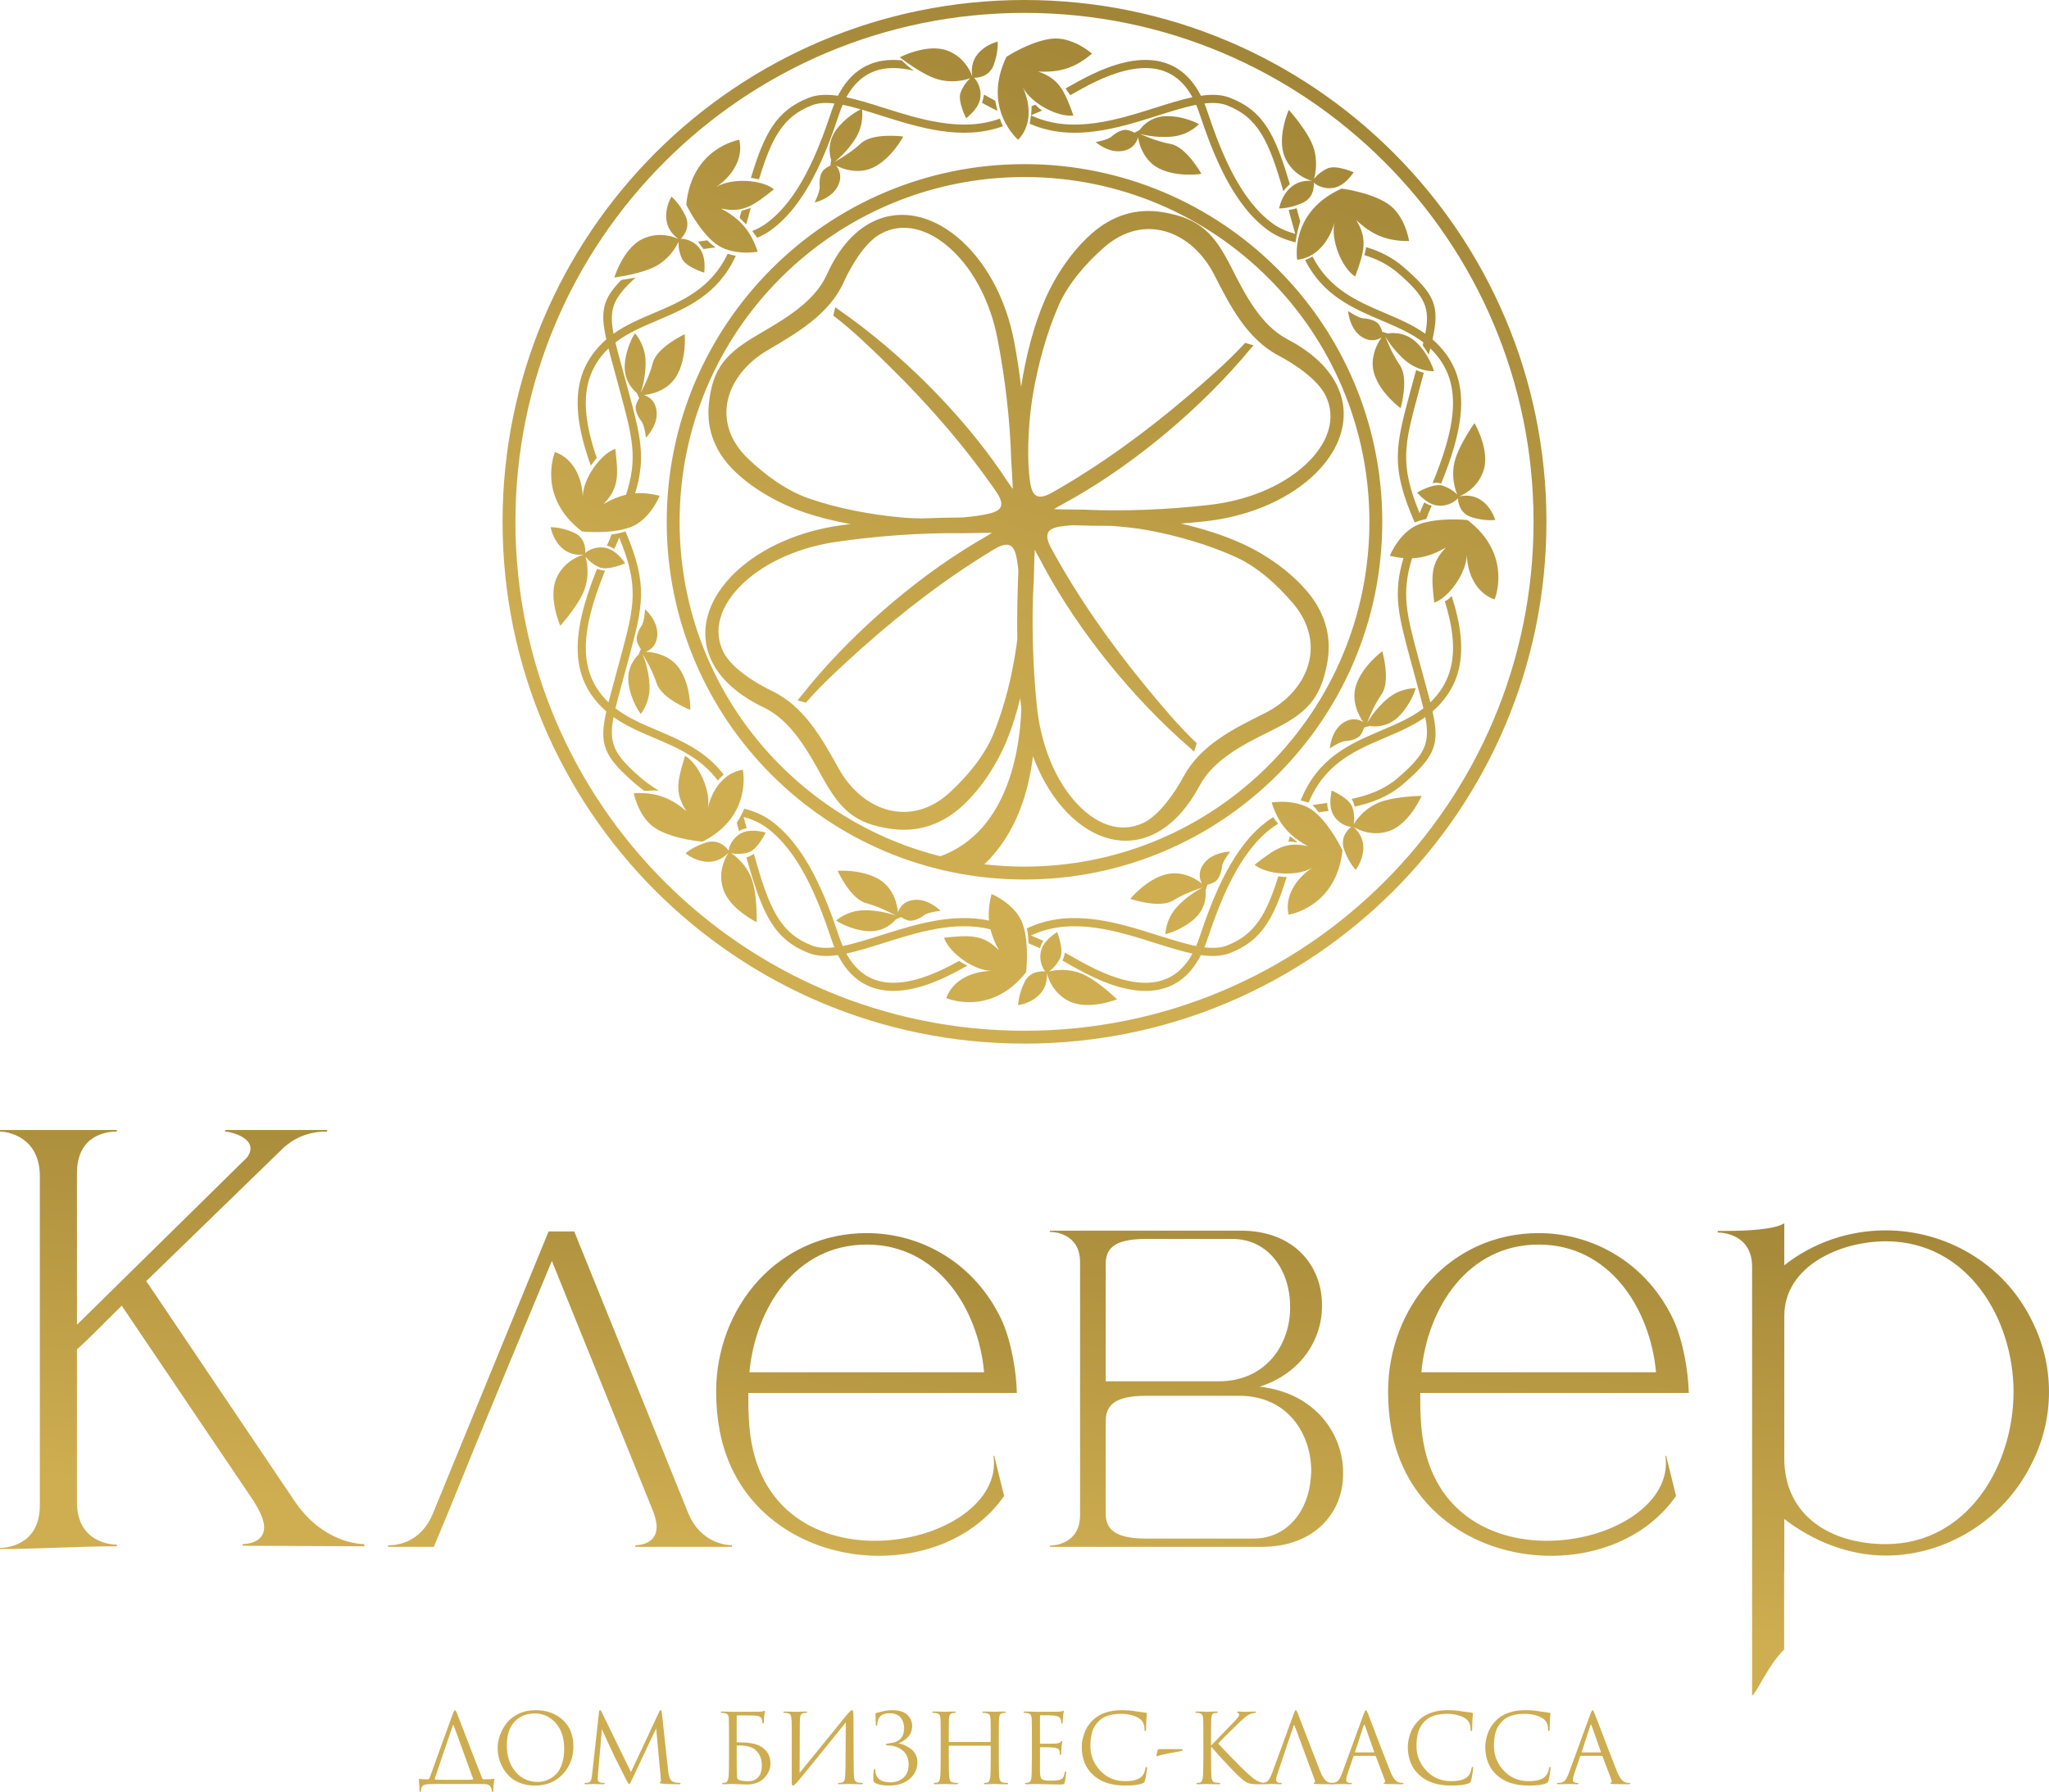
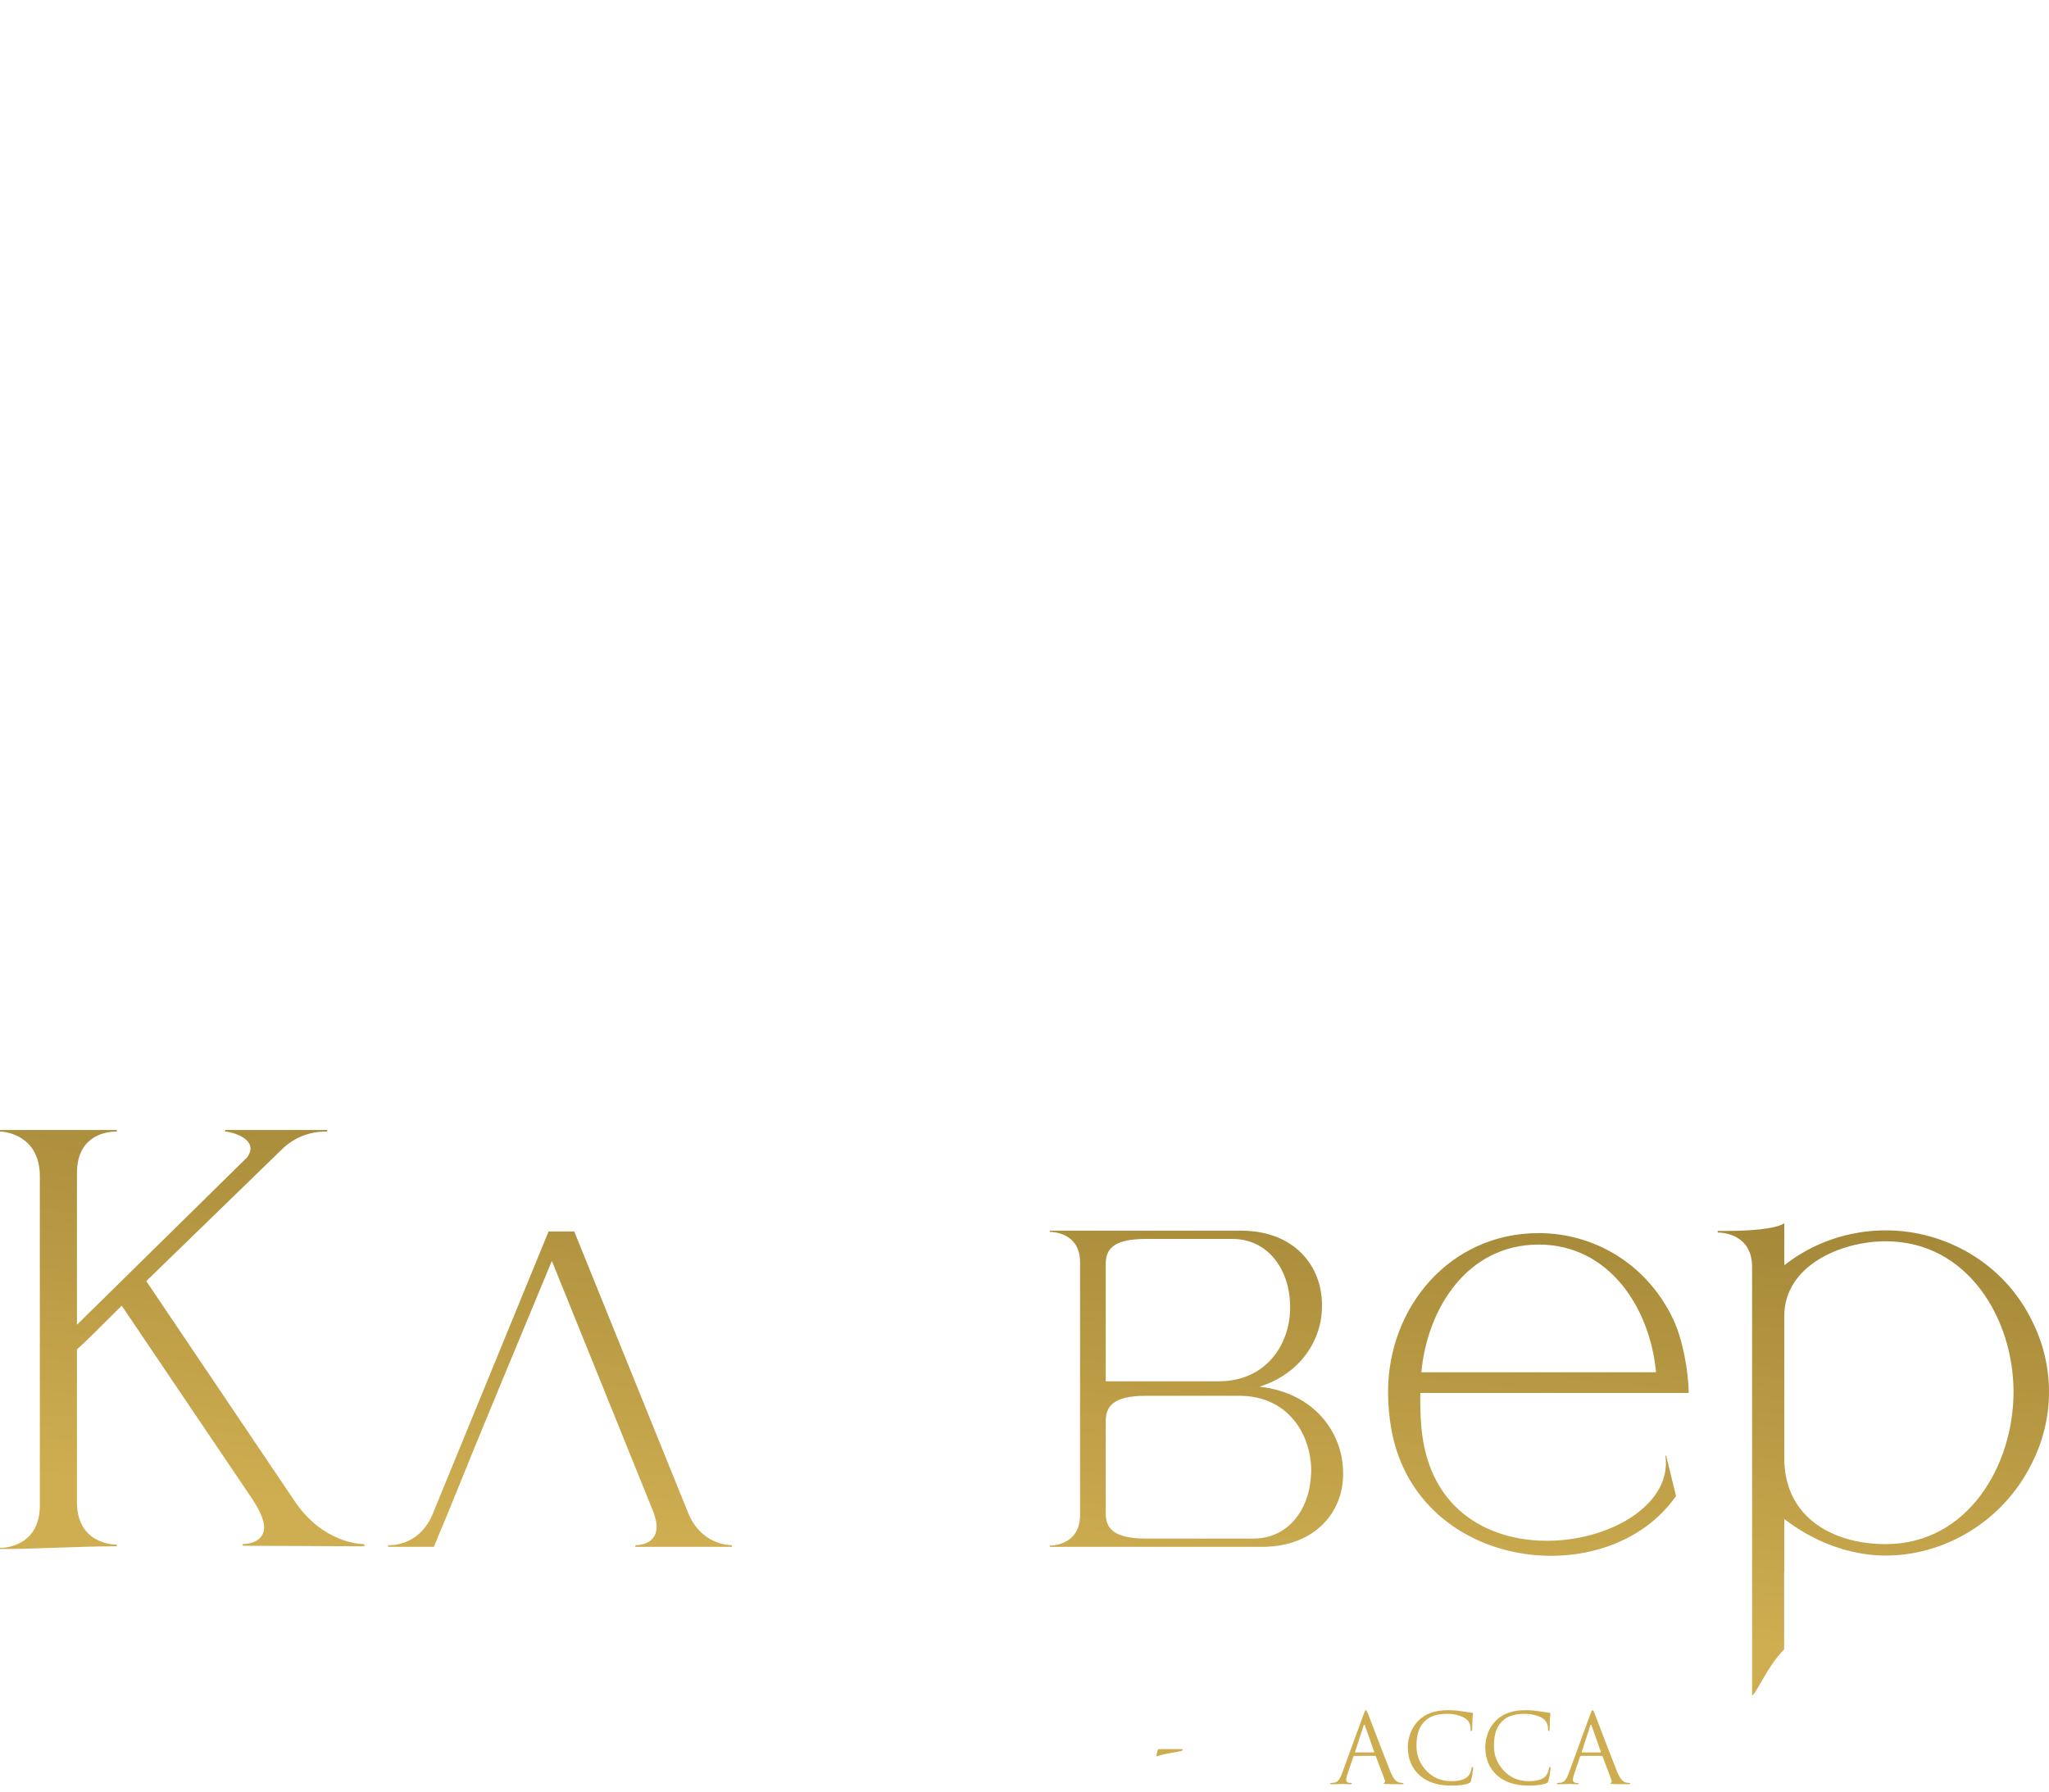
<svg xmlns="http://www.w3.org/2000/svg" xmlns:xlink="http://www.w3.org/1999/xlink" xml:space="preserve" width="199.671mm" height="174.685mm" version="1.1" style="shape-rendering:geometricPrecision; text-rendering:geometricPrecision; image-rendering:optimizeQuality; fill-rule:evenodd; clip-rule:evenodd" viewBox="0 0 9419.08 8240.39">
  <defs>
    <style type="text/css"> .fil3 {fill:#CEAD51;fill-rule:nonzero} .fil0 {fill:url(#id0)} .fil2 {fill:url(#id1)} .fil1 {fill:url(#id2)} </style>
    <linearGradient id="id0" gradientUnits="userSpaceOnUse" x1="4834.61" y1="7245.94" x2="5182.47" y2="3699.16">
      <stop offset="0" style="stop-opacity:1; stop-color:#CFAE51" />
      <stop offset="1" style="stop-opacity:1; stop-color:#826924" />
    </linearGradient>
    <linearGradient id="id1" gradientUnits="userSpaceOnUse" xlink:href="#id0" x1="3818.86" y1="3443.41" x2="5904.65" y2="-2421.04"> </linearGradient>
    <linearGradient id="id2" gradientUnits="userSpaceOnUse" xlink:href="#id0" x1="1745.69" y1="6901.35" x2="2094.18" y2="4130.08"> </linearGradient>
  </defs>
  <g id="Слой_x0020_1">
    <path class="fil0" d="M-0 5195.75l0 7.51 2.51 0c22.6,0 180.63,17.58 180.63,205.75l0 1512.84c0,190.69 -165.56,195.7 -183.14,195.7l0 5.01c175.62,0 361.3,-12.55 536.93,-12.55l0 -7.53c-17.58,0 -183.18,-5.01 -183.18,-195.69l0 -702.49c27.63,-22.57 105.38,-100.37 205.75,-200.7l604.64 895.68c35.12,55.2 50.18,95.31 50.18,122.9 0,75.28 -87.82,77.8 -100.39,77.8l2.54 7.53 559.47 2.5 -2.5 -10.02c-17.58,0 -190.67,-5.01 -321.13,-200.7l-679.89 -1008.58 622.2 -604.65c75.24,-75.28 165.56,-82.81 195.71,-82.81l12.52 0 2.5 -7.51 -469.15 0 -2.5 7.51 2.5 0c20.06,0 115.39,22.6 115.39,77.79 0,12.53 -5.03,25.08 -15.04,40.14l-782.8 770.22 0 -697.46c0,-183.16 150.56,-190.69 178.17,-190.69l5.01 0 0 -7.51 -536.93 0zm8054.24 2601.14c25.06,-18.09 69.51,-134.63 147.34,-212.74l0 -356.08 0.67 0 0 -243.49c132.99,102.87 298.57,168.1 466.65,168.1 270.96,0 539.45,-158.07 669.88,-421.49 52.68,-102.87 80.29,-215.76 80.29,-331.18 0,-115.39 -27.61,-228.31 -80.29,-331.18 -130.44,-263.43 -398.92,-411.45 -669.88,-411.45 -168.08,0 -333.65,55.2 -466.65,160.56l0 -193.19c-42.63,27.61 -165.6,35.12 -265.91,35.12l-40.19 0 0 7.53 2.53 0c15.04,0 155.55,5.03 155.55,158.07l0 1971.41zm614.67 -696.89c-253.4,0 -466.65,-130.48 -466.65,-393.91l0 -654.82c0,-230.81 258.42,-343.7 466.65,-343.7 376.35,0 587.08,356.25 587.08,692.44 0,338.71 -210.73,699.99 -587.08,699.99zm-964.28 -221.34l-45.26 -183.85 -3.76 -1.43c61.53,429.25 -1050.8,655.29 -1121.51,-128.33 -3.59,-40.06 -5.26,-82.51 -5.26,-127.4l0 -32.61 1234.35 0c-2.52,-105.38 -27.61,-243.37 -70.23,-336.21 -122.94,-260.91 -368.81,-398.9 -619.72,-398.9 -406.42,0 -692.42,338.69 -692.42,730.08 0,59.86 5.22,119.39 16.02,177.26 121.5,649.47 994.65,750.68 1307.78,301.39zm-91.97 -568.95l-1078.82 0c27.59,-296.07 213.23,-587.1 539.41,-587.1 323.64,0 511.82,291.02 539.41,587.1zm-2529.74 41.66l0 -538.53c0,-64.7 28.57,-116.09 184.59,-116.09l396.61 0c173.2,0 266.44,152.34 266.44,310.19l0 5.71c0,167.36 -108.56,338.71 -329.22,338.71l-518.41 0zm0 184.59c0,-64.69 28.57,-117.99 184.59,-117.99l428.99 0c224.55,0 331.08,176.98 331.08,346.33 0,9.52 -1.22,21.02 -1.9,30.45 -10.63,146.55 -102.83,279.74 -264.48,279.74l-493.69 0c-155.96,0 -184.59,-53.29 -184.59,-116.09l0 -422.43zm-117.95 430.08c0,137.01 -125.59,140.79 -137.03,140.79l-1.92 0 0 5.71 975.12 0c243.58,0 372.97,-159.74 372.97,-333l0 -7.6c0,-178.88 -127.49,-367.28 -384.38,-395.82 188.42,-58.99 287.3,-215.01 287.3,-369.16l0 -7.64c0,-175.04 -123.73,-340.61 -372.93,-340.61l-878.08 0 0 5.71 1.92 0c11.44,0 137.03,3.77 137.03,138.91l0 1162.72zm-2443.19 -1303.67l-531.89 1297.09c-55.18,135.51 -168.1,145.52 -198.2,145.52l-7.51 0 0 7.53 210.19 0 72.12 -173.75c153.09,-380.31 312.9,-760.6 470.35,-1140.91l466.63 1154.09c10.07,27.59 15.06,50.18 15.06,67.74 0,82.79 -85.31,85.29 -95.32,85.29l-2.52 0 0 7.53 444.06 0 0 -7.53 -2.5 0c-15.04,0 -143.02,-5.01 -200.72,-153.03l-521.83 -1289.58 -117.91 0z" />
-     <path class="fil1" d="M3292.07 6400.01l0 2.8c0.17,58.92 5.37,117.5 16.04,174.46 121.48,649.47 994.67,750.68 1307.77,301.39l-45.23 -183.85 -3.75 -1.43c61.49,429.25 -1050.85,655.29 -1121.53,-128.33 -3.61,-40.06 -5.3,-82.51 -5.3,-127.4l0 -32.61 1234.39 0c-2.5,-105.38 -27.59,-243.37 -70.23,-336.21 -122.96,-260.91 -368.85,-398.9 -619.7,-398.9 -406.45,0 -692.46,338.69 -692.46,730.08zm1231.86 -90.3l-1078.82 0c27.59,-296.07 213.21,-587.1 539.41,-587.1 323.63,0 511.82,291.02 539.41,587.1z" />
-     <path class="fil2" d="M6380.18 1533.39c0,0 73.08,-16.08 132.61,42.58 59.58,58.62 79.15,130.93 79.15,130.93 0,0 -66.84,4.02 -128.43,-46.82 -61.58,-50.88 -95.19,-113.21 -95.19,-113.21 0,0 25.22,72.27 67.22,133.14 41.96,60.87 2.95,196.97 2.95,196.97 0,0 -91.99,-66.83 -120.84,-156.62 -28.83,-89.85 33.85,-169.11 33.85,-169.11 0,0 -43.37,32.68 -96.48,-5.56 -53,-38.33 -57.85,-115.66 -57.85,-115.66 0,0 45.98,32.68 71.32,33.88 25.34,1.2 59.2,10.78 71.29,29.69 12.11,18.88 14.35,32.23 14.35,32.23l26.05 7.57zm-1670.63 -778.72c454.12,0 865.33,184.12 1162.96,481.73 297.59,297.61 481.71,708.8 481.71,1162.94 0,454.14 -184.12,865.34 -481.71,1162.96 -297.63,297.61 -708.84,481.72 -1162.96,481.72 -454.14,0 -865.36,-184.12 -1162.96,-481.72 -297.61,-297.61 -481.73,-708.82 -481.73,-1162.96 0,-454.14 184.12,-865.33 481.73,-1162.94 297.59,-297.61 708.82,-481.73 1162.96,-481.73zm1121.07 523.61c-286.91,-286.89 -683.29,-464.36 -1121.07,-464.36 -437.84,0 -834.21,177.47 -1121.07,464.36 -286.91,286.87 -464.36,683.26 -464.36,1121.06 0,437.82 177.45,834.2 464.36,1121.09 199.46,199.44 451.81,345.96 734.21,416.78 325.49,-118.4 368.01,-527.35 372.2,-681.06 -1.09,-8.49 -2.05,-16.94 -2.92,-25.39 -0.69,-6.93 -1.37,-13.88 -1.95,-20.86 -15.57,64.46 -34.91,128.24 -59.48,188.83 -44.81,110.85 -117.71,224.93 -205.55,305.99 -90.9,83.95 -201.06,123.73 -325.2,106.92 -172.59,-23.42 -237.8,-90.81 -319.25,-237.61 -65.23,-117.44 -142.29,-259.94 -268.03,-320.19 -93.48,-44.77 -186.63,-110.41 -235.94,-204.25 -36.27,-69.1 -43.72,-144.05 -22.97,-218.97 21.17,-76.54 69.04,-143.91 125.83,-198.24 125.9,-120.45 305.58,-190.6 475.97,-215.49 18.16,-2.65 36.3,-5.11 54.54,-7.36 -72.16,-12.77 -143.83,-30.05 -211.99,-53.34 -113.11,-38.62 -231.68,-104.24 -318.03,-186.86 -88.39,-84.5 -133.78,-188.23 -121.42,-311.81 17.03,-171.06 85.28,-236.44 227.86,-319.89 114.17,-66.83 257.27,-148.06 313.46,-273.07 42.28,-94.08 105.35,-186.24 197.43,-237.4 68.51,-38.05 144.02,-48.12 220.25,-31.2 77.57,17.22 147.68,60.48 205.6,113.95 125.95,116.26 205,286.95 237.46,453.32 13.86,71.12 24.66,143.21 33.33,215.46 21.41,-137.56 56.4,-278.21 109.71,-400.99 47.99,-110.59 124.13,-223.95 214.64,-303.59 93.83,-82.62 203.91,-119.26 328.38,-98.19 172.62,29.22 235.49,100.28 312,250.54 61.25,120.33 134.2,267.68 258.3,332.7 92.56,48.5 183.33,117.97 229.6,214.17 34.21,71.07 39.31,147.14 16.36,222.26 -23.36,76.63 -73.08,143.34 -131.72,196.83 -129.22,117.81 -310.61,183.59 -482.33,203.59 -40.13,4.67 -80.48,8.38 -120.92,11.35 97.31,22.29 194.5,52.42 283.06,92.72 109.06,49.7 220.17,127.6 297.61,219.05 80.53,95.11 115.19,205.34 92.57,329.65 -31.23,171.57 -101.98,233.66 -252.5,308.37 -120.48,59.78 -267,130.48 -333.03,253.5 -49.1,91.48 -119.15,181.54 -215.33,226.54 -70.77,33.15 -146.44,37.21 -220.48,13.2 -75.75,-24.53 -141.08,-75.28 -193.11,-134.51 -60.18,-68.51 -105.87,-151.12 -138.33,-238.83 -19.57,163.47 -76.65,356.85 -223.3,497.06 60.51,7.01 122.06,10.63 184.46,10.63 437.78,0 834.17,-177.47 1121.07,-464.34 286.87,-286.89 464.34,-683.28 464.34,-1121.09 0,-437.8 -177.47,-834.19 -464.34,-1121.06zm-1121.07 -1278.28c662.54,0 1262.39,268.6 1696.58,702.75 434.16,434.19 702.77,1034.04 702.77,1696.58 0,662.54 -268.61,1262.4 -702.77,1696.6 -434.19,434.16 -1034.04,702.75 -1696.58,702.75 -662.54,0 -1262.41,-268.59 -1696.6,-702.75 -434.16,-434.2 -702.75,-1034.06 -702.75,-1696.6 0,-662.54 268.6,-1262.39 702.75,-1696.58 434.19,-434.16 1034.06,-702.75 1696.6,-702.75zm1654.7 744.63c-423.45,-423.45 -1008.51,-685.41 -1654.7,-685.41 -646.22,0 -1231.26,261.97 -1654.72,685.41 -423.45,423.45 -685.42,1008.5 -685.42,1654.7 0,646.22 261.97,1231.26 685.42,1654.72 423.45,423.45 1008.5,685.42 1654.72,685.42 646.18,0 1231.25,-261.97 1654.7,-685.42 423.45,-423.45 685.4,-1008.5 685.4,-1654.72 0,-646.2 -261.95,-1231.25 -685.4,-1654.7zm-1519.11 1596.4c42.97,1.92 122.72,1.86 138.31,2.52 188.85,8.37 392.07,-0.62 580.11,-22.52 153.8,-17.86 318.76,-75.97 434.63,-181.71 47.01,-42.91 88.93,-97.01 107.73,-158.61 16.62,-54.5 13.11,-109.14 -11.64,-160.58 -36.4,-75.63 -144.81,-147.49 -216.95,-185.32 -144.97,-76.03 -223.43,-229.77 -294.67,-369.72 -103.71,-203.71 -324.15,-288.95 -508.16,-126.98 -82.08,72.24 -164.56,166.11 -208.55,267.47 -55.8,128.48 -94.62,272.31 -118.03,410.45 -17.84,105.72 -27.42,253.93 -17.22,360.96 7.7,80.56 17.2,138.59 107.32,87.26 220.89,-125.78 430.46,-278.74 623.68,-443.77 83.61,-71.35 180.25,-155.19 255.02,-236.29l6.72 -7.74 38.8 11.49 -16.36 18.94c-219.78,264.76 -522.97,520.31 -820.72,688.93 -10.01,5.63 -52.97,28.7 -80.03,45.22zm-189.43 -92.52c-1.17,-41.73 -6.82,-118.68 -7.27,-133.86 -5.07,-183.29 -28.51,-379.82 -63.59,-560.07 -29,-148.88 -99.17,-303.83 -212.04,-408.01 -46.5,-42.89 -103.47,-79.54 -165.9,-93.4 -55.41,-12.28 -109.89,-5.2 -159.67,22.43 -72.42,40.23 -136.32,149.44 -169.33,222.79 -65.81,146.46 -214.94,233.3 -347.93,311.11 -194.24,113.67 -266.64,331.59 -90.64,499.93 78.52,75.07 177.88,147.98 281.69,183.46 132.71,45.34 278.4,72.82 417.89,85.89 32.59,3.06 65.83,4.32 97.76,5.07 62.62,-2.61 125.54,-4.06 187.89,-4.51 24.88,-2.03 50.52,-4.71 75.73,-8.86 77.17,-12.53 137.58,-24.59 79.46,-109.06 -141.44,-205.6 -308.86,-397.79 -486.5,-572.93 -76.95,-75.88 -168.23,-164.66 -254.08,-230.83l-8.64 -6.12 9.09 -39.12 19.66 14.33c278.51,193.96 554.83,468.51 745.54,747.23 6.34,9.26 32.49,49.49 50.88,74.55zm20.7 690.28c-1.52,-105.49 0.41,-211.2 4.96,-316.6 -0.51,-4.67 -1.03,-9.37 -1.61,-14.05 -10.29,-80.76 -21.58,-135.81 -109.95,-82.51 -216.63,130.51 -421.37,287.53 -609.78,456.15 -80.92,72.44 -176.51,159.06 -248.18,241.14l-6.39 7.96 -39.37 -10.16 15.87 -19.52c210.62,-267.62 509.76,-530.64 799.95,-704.55 9.73,-5.86 51.46,-29.56 78.06,-46.65 -43.16,-0.57 -122.19,1.93 -137.8,1.73 -189.09,-2.46 -391.77,12.6 -579.15,39.93 -152.73,22.31 -316.1,84.44 -429.08,192.55 -45.55,43.55 -85.96,98.15 -102.92,159.61 -14.97,54.15 -9.83,107.92 16.34,157.76 38.65,73.57 149.59,141.2 222.32,175.97 146.95,70.45 229.74,219.14 305.52,355.73 110.51,199.22 333.26,274.55 511.82,109.68 79.58,-73.48 159.42,-168.66 200.46,-270.12 51.84,-128.2 86.53,-271.32 105.76,-408.3 1.22,-8.56 2.25,-17.17 3.19,-25.75zm253.2 -523.65c-3,0.23 -5.95,0.43 -9,0.66 -81.11,6.61 -137.24,15.25 -87.73,106.08 121.25,222.42 269.59,434.05 430.29,629.75 69.21,84.37 151.31,182.97 230.49,258.53l7.63 6.8 -12.04 38.96 -18.75 -16.98c-259.82,-224.63 -507.61,-530.03 -670.48,-830.48 -5.41,-10.01 -27.42,-52.87 -43.35,-80.2 -2.53,43.07 -3.51,122.32 -4.47,137.9 -10.87,188.77 -4.9,391.97 14.14,580.35 15.48,153.67 70.54,319.59 173.8,437.22 41.6,47.46 94.61,90.23 155.38,109.93 53.62,17.39 107.86,14.67 159,-9.26 75.45,-35.33 148.23,-143.08 186.48,-214.3 77.19,-143.7 230.11,-219.78 370.28,-289.35 204.02,-101.25 290.08,-320.71 132.86,-506.37 -70.23,-82.88 -161.97,-166.84 -261.81,-212.31 -126.31,-57.58 -268.22,-98.53 -404.63,-123.85 -54.79,-10.2 -113.13,-16.11 -168.02,-20.25 -59.63,0 -119.89,-0.96 -180.08,-2.82zm-482.65 2025.11c-30.11,16.86 -61.49,33.77 -93.72,49.27 -94.49,45.36 -200.51,78.34 -296.34,62.86 -80.95,-13.06 -153.65,-59.8 -204.95,-160.89 -49.47,7.1 -94.27,6 -133.07,-9 -165.6,-64.01 -215.95,-186.43 -287.85,-440.11 12.77,-2.68 25.68,-10.61 34.2,-16.73 69.4,245.81 116.58,363.7 267.15,421.89 29.28,11.31 64.1,12.94 103.33,8.3 -4.69,-11.38 -9.13,-23.31 -13.3,-35.82 -31.12,-93.42 -68.78,-195.91 -118.06,-288.97 -48.51,-91.62 -108.31,-173.83 -184.29,-228.29 -30.09,-21.56 -64.59,-35.95 -101.85,-46.33l14.39 51.87c-14.27,1.96 -26.31,7.63 -35.18,13.22l-10.68 -38.67c13.77,-18.93 25.88,-43.84 34.65,-64.48 43.57,11.51 84.27,27.89 120.54,53.86 81.25,58.24 144.56,145.01 195.59,241.38 50.28,94.9 88.67,199.4 120.39,294.66 4.94,14.73 10.2,28.53 15.8,41.51 53.34,-10.52 113.06,-29.37 176.45,-49.42 153.49,-48.53 327.72,-103.58 496.14,-67.41 -3.64,-38.28 0.38,-77.89 11.93,-122.27 0,0 112.13,46.52 143.42,138.91 31.27,92.42 15.21,220.85 15.21,220.85 -163.64,207.67 -366.92,118.72 -366.92,118.72 30.9,-85.57 121.97,-123.34 207.61,-124.77 -83.69,-2.51 -195.61,-84.61 -217.92,-152.86 120.59,-12.25 179.57,-15.42 252.82,57.94 -18.67,-33.36 -31.78,-64.82 -39.4,-96.4 -163.48,-40.61 -338.24,14.63 -491.57,63.08 -60.61,19.14 -118.02,37.28 -170.86,48.4 44.81,81.83 105.48,120.06 172.17,130.82 86.94,14.05 185.62,-17.05 274.25,-59.57 24.19,-11.67 48.27,-24.32 71.86,-37.26 8.86,5.58 22.29,13.58 38.05,21.69zm1586.2 -3608.04c0,0 -89.72,-20.55 -127.36,-110.42 -37.68,-89.81 18.67,-216.72 18.67,-216.72 0,0 93.34,103.2 115.47,179.12 22.14,75.92 0.11,138.61 0.11,138.61 0,0 22.7,-30.82 62.76,-48.57 40.06,-17.73 120.13,18.2 120.13,18.2 -27.14,36.92 -55.52,65.46 -95.03,71.78 -38.15,6.09 -73.98,-10.35 -88.77,-24.68 0,0 9,66.93 -52.64,93.96 -61.64,27.08 -106.56,24.66 -106.56,24.66 0,0 24.34,-138.83 153.22,-125.95zm133.91 34.99c0,0 128.47,15.52 210.5,68.29 82.1,52.78 100.03,172.83 100.03,172.83 -100.37,0.94 -169.92,-27.37 -242.75,-95.97 53.41,88.87 36,145.31 -5.09,259.34 -60.85,-38.21 -113.35,-166.69 -95.51,-248.46 -22.09,82.68 -80.87,161.86 -171.32,171.1 0,0 -37.08,-218.79 204.14,-327.12zm540.08 1415.63c0,0 86.77,-30.65 114.01,-124.16 27.2,-93.53 -43.14,-213.25 -43.14,-213.25 0,0 -81.08,113.21 -94.43,191.14 -13.37,77.89 15.64,137.71 15.64,137.71 0,0 -26.05,-28.04 -67.91,-41.15 -41.8,-13.07 -117.27,31.72 -117.27,31.72 31.14,33.63 62.62,58.73 102.59,60.48 38.6,1.76 72.34,-18.63 85.42,-34.56 0,0 -1.37,67.54 62.92,87.43 64.33,19.87 108.69,12.35 108.69,12.35 0,0 -39.97,-135.17 -166.5,-107.71zm39.11 108.53c0,0 -128.67,-14.13 -220.57,18.59 -91.92,32.68 -136.77,145.5 -136.77,145.5 21.97,5.35 42.73,8.92 62.75,10.63 -49.64,164.81 -22.75,264.76 32.66,470.25l28.15 103.83c12.37,45.19 22.82,83.52 30.74,116.89 -56.19,43.29 -123.75,72.03 -192.62,101.33 -143.36,61.02 -292.43,124.48 -371.63,322.59 13.34,2.76 27.38,6.09 36.73,9.39 74.81,-180.51 214.77,-240.14 349.57,-297.52 65.66,-27.89 130.17,-55.39 186.63,-95.6 23.25,121.3 -1.8,171.27 -122.93,277.05 -64.83,56.63 -139.6,83.14 -215.82,99.2 8.43,12.79 12.28,26.59 13.99,35.38 79.01,-17.13 156.98,-45.72 226.47,-106.42 143.58,-125.39 165.5,-179.14 131.51,-331.22 5.35,-4.6 10.6,-9.41 15.72,-14.39 95.53,-92.03 125.95,-201.94 113.42,-331.12 -5.63,-58.04 -20.04,-119.83 -41.07,-185.64 -8.21,9.58 -19.85,20.71 -31.61,24.21 18.09,58.52 30.41,113.48 35.37,164.94 11.46,117.61 -15.87,217.38 -101.79,300.35 -7.48,-29.43 -16.45,-62.21 -26.56,-99.3 -4.3,-15.62 -8.66,-31.66 -18.48,-68.16l-9.54 -35.5c-54.11,-200.61 -79.97,-296.81 -29.49,-459.59 53,-2.12 102.15,-18.46 156.1,-49.79 -72.24,74.38 -68.14,133.29 -54.07,253.67 67.91,-23.31 148.28,-136.51 149.56,-220.16 2.74,85.55 41.87,176.02 127.9,205.6 0,0 85.83,-204.57 -124.31,-365.04zm-1507.25 -1794.04c0,0 40.38,-62.92 123.9,-63.46 83.6,-0.51 148.54,36.87 148.54,36.87 0,0 -44.49,50.05 -124.04,57.48 -79.52,7.48 -147.3,-12.96 -147.3,-12.96 0,0 68.85,33.36 141.56,46.82 72.72,13.51 141.24,137.42 141.24,137.42 0,0 -112.38,17.64 -196.21,-25.63 -83.88,-43.22 -95.44,-143.62 -95.44,-143.62 0,0 -7.65,53.73 -72.24,64.16 -64.63,10.33 -122.59,-41.04 -122.59,-41.04 0,0 55.59,-9.28 74.4,-26.33 18.78,-17.06 49.55,-34.16 71.42,-29.34 21.95,4.83 32.94,12.75 32.94,12.75l23.82 -13.13zm-612.15 -336.45c0,0 108.57,-70.55 205.36,-82.74 96.78,-12.17 187.57,68.4 187.57,68.4 -76.39,65.14 -147.91,88.05 -247.81,82.19 98.03,33.87 120.88,88.35 162.54,202.17 -71.18,9.69 -193.89,-55.18 -232.69,-129.31 36.1,77.6 41.82,176.04 -21.66,241.15 0,0 -168.73,-144.06 -53.32,-381.86zm-157.35 91c0,0 -26.05,-88.28 -117.98,-120.38 -91.97,-32.13 -215.18,31.84 -215.18,31.84 0,0 108.75,86.86 185.83,104.33 77.12,17.46 138.4,-8.34 138.4,-8.34 0,0 -29.41,24.57 -44.66,65.62 -15.31,41.08 25.49,118.8 25.49,118.8 35.2,-29.36 61.89,-59.4 65.79,-99.22 3.79,-38.46 -14.8,-73.27 -30.02,-87.15 0,0 67.35,4.94 90.59,-58.24 23.25,-63.18 18.1,-107.84 18.1,-107.84 0,0 -137.08,32.76 -116.35,160.59zm-1349.52 747.7c0,0 -81.36,-43.07 -168.58,0.32 -87.22,43.35 -127.58,176.19 -127.58,176.19 0,0 138.14,-17.09 204.53,-60.08 66.37,-42.96 90.68,-104.8 90.68,-104.8 0,0 -2.95,38.19 15.78,77.79 18.67,39.63 102.77,64.78 102.77,64.78 3.65,-45.69 0.75,-85.81 -24.98,-116.44 -24.88,-29.54 -62.75,-40.55 -83.35,-39.37 0,0 50.6,-44.77 21.66,-105.55 -28.96,-60.76 -64.55,-88.27 -64.55,-88.27 0,0 -72.37,120.97 33.63,195.44zm34.71 -158.16c0,0 56.16,116.6 132.56,177.26 76.41,60.68 195.82,38.95 195.82,38.95 -31.46,-95.36 -80.72,-152.07 -169.13,-198.88 101.33,21.9 149.2,-12.75 243.84,-88.43 -55.74,-45.24 -194.31,-53.49 -265.97,-10.27 71.11,-47.61 127.11,-128.73 106.73,-217.36 0,0 -219.09,35.48 -243.86,298.72zm665.96 -206.54c0,0 -26.39,-69.94 23.04,-137.35 41.47,-56.53 96.58,-86.59 113.22,-94.79 -29.08,-8.37 -56.91,-15.59 -83.2,-20.75 -5.6,12.94 -10.85,26.72 -15.8,41.51 -31.72,95.24 -70.11,199.74 -120.39,294.65 -51.03,96.37 -114.34,183.14 -195.59,241.36 -19.16,13.75 -39.57,24.79 -61.02,33.85l-23.03 -31.18c22.22,-8.72 43.1,-19.48 62.18,-33.15 75.97,-54.47 135.77,-136.7 184.29,-228.31 49.28,-93.04 86.94,-195.57 118.06,-288.97 4.17,-12.53 8.6,-24.45 13.3,-35.78 -39.23,-4.66 -74.05,-3.04 -103.33,8.23 -132.88,51.33 -185.21,149.26 -243.37,340.41l-37.02 -7.19c62.09,-205.53 117.78,-310.5 266.89,-368.14 38.8,-14.99 83.6,-16.08 133.07,-9.01 51.3,-101.08 124,-147.81 204.95,-160.86 28.72,-4.67 58.35,-4.92 88.27,-1.84 15.43,15.44 34.86,33.24 55.5,47.76 -47.11,-11.63 -93.98,-16.04 -137.88,-8.96 -66.69,10.78 -127.36,49 -172.17,130.83 52.83,11.1 110.25,29.26 170.86,48.38 166.84,52.75 359.08,113.52 534.56,50.03 4.23,12.36 9,24.23 14.24,34.73 -187.67,68.74 -387.07,5.76 -560.11,-48.95 -30.14,-9.52 -59.46,-18.78 -87.63,-27.01 2.14,15.14 6.91,71.44 -28.53,129.8 -41.45,68.31 -98.28,110.51 -98.28,110.51 0,0 67.86,-35.37 122.05,-85.65 54.24,-50.31 194.52,-31.31 194.52,-31.31 0,0 -52.87,100.67 -137.61,142.1 -84.76,41.53 -172.22,-9.1 -172.22,-9.1 0,0 38.56,38.16 8.39,96.23 -30.29,58.02 -106.1,73.94 -106.1,73.94 0,0 25.73,-50.18 23.23,-75.48 -2.42,-25.22 2.2,-60.1 19.12,-74.81 16.96,-14.71 29.88,-18.82 29.88,-18.82l3.68 -26.92zm-893.72 1071.47c0,0 -60.14,-44.47 -55.05,-127.9 5.03,-83.41 46.69,-145.75 46.69,-145.75 0,0 46.93,47.76 49.07,127.62 2.14,79.84 -22.76,146.14 -22.76,146.14 0,0 37.92,-66.49 56.17,-138.12 18.31,-71.73 146.55,-131.72 146.55,-131.72 0,0 10.05,113.21 -38.67,193.99 -48.76,80.8 -149.73,85.68 -149.73,85.68 0,0 53.17,11.2 59.2,76.33 6.01,65.17 -49.1,119.66 -49.1,119.66 0,0 -5.58,-56.17 -21.33,-76.05 -15.7,-19.93 -30.79,-51.69 -24.47,-73.26 6.29,-21.58 14.89,-31.99 14.89,-31.99l-11.48 -24.64zm-242.56 743.83c0,0 -89.72,20.56 -127.38,110.4 -37.66,89.85 18.65,216.76 18.65,216.76 0,0 93.36,-103.29 115.51,-179.16 22.14,-75.92 0.09,-138.61 0.09,-138.61 0,0 22.75,30.84 62.77,48.54 40.06,17.78 120.14,-18.19 120.14,-18.19 -27.14,-36.88 -55.54,-65.4 -95,-71.73 -38.16,-6.09 -74.02,10.35 -88.82,24.66 0,0 9.01,-66.94 -52.66,-93.98 -61.58,-27.07 -106.51,-24.64 -106.51,-24.64 0,0 24.34,138.85 153.2,125.95zm-9.11 -106.57c0,0 128.65,14.09 220.59,-18.6 91.88,-32.71 136.67,-145.52 136.67,-145.52 -40.81,-9.93 -77.51,-13.65 -112.75,-10.95 50.81,-166.54 23.93,-266.44 -31.81,-473.11l-28.17 -103.84c-12.34,-45.19 -22.8,-83.52 -30.73,-116.89 56.21,-43.28 123.77,-72.03 192.63,-101.31 137.01,-58.32 279.19,-118.83 360.68,-297.07 -13.13,-2.12 -25.56,-5.45 -37.11,-9.54 -77.01,160.94 -209.98,217.55 -338.26,272.12 -65.68,27.95 -130.14,55.41 -186.67,95.62 -21.73,-113.85 -1.05,-164.83 101.76,-258.17l-65.77 10.91c-87.02,88.26 -97.38,146.73 -69.14,273.24 -5.29,4.66 -10.57,9.39 -15.74,14.36 -95.51,92.07 -125.93,202 -113.4,331.18 7.02,72.29 27.57,150.48 57.75,234.88l27.25 -35.44c-24.85,-72.85 -41.7,-140.5 -47.76,-202.95 -11.38,-117.63 15.91,-217.42 101.89,-300.42 7.47,29.45 16.41,62.26 26.53,99.3 4.28,15.65 8.64,31.72 18.43,68.18l9.56 35.52c55.23,204.76 81.04,300.75 26.28,469.8 -34.13,7.79 -67.84,21.97 -103.66,42.78 72.24,-74.35 68.14,-133.33 54.06,-253.72 -67.9,23.35 -148.26,136.54 -149.56,220.21 -2.72,-85.55 -41.86,-176.04 -127.84,-205.62 0,0 -85.83,204.58 124.3,365.04zm3620.82 894.57c0,0 73.06,16.08 132.6,-42.54 59.61,-58.65 79.14,-130.97 79.14,-130.97 0,0 -66.81,-4.01 -128.43,46.84 -61.6,50.88 -95.19,113.21 -95.19,113.21 0,0 25.2,-72.25 67.22,-133.14 41.99,-60.87 2.93,-196.97 2.93,-196.97 0,0 -91.97,66.79 -120.82,156.62 -28.87,89.87 33.87,169.14 33.87,169.14 0,0 -43.38,-32.7 -96.46,5.6 -53.06,38.22 -57.87,115.56 -57.87,115.56 0,0 45.96,-32.64 71.3,-33.9 25.34,-1.21 59.24,-10.78 71.29,-29.7 12.11,-18.9 14.33,-32.23 14.33,-32.23l26.09 -7.55zm-75.15 463.29c0,0 75.99,51.98 167.53,18.69 91.54,-33.21 146.65,-160.66 146.65,-160.66 0,0 -139.17,1.39 -209.96,36.64 -70.84,35.16 -101.95,93.89 -101.95,93.89 0,0 7.25,-37.58 -6.85,-79.11 -14.16,-41.45 -94.83,-75.93 -94.83,-75.93 -8.77,44.98 -10.46,85.21 11.68,118.53 21.37,32.13 57.79,47.35 78.3,48.49 0,0 -55.25,38.78 -33.39,102.43 21.97,63.67 54.16,95 54.16,95 0,0 85.55,-112.02 -11.34,-197.98zm-49.73 108.99c0,0 -54.58,-117.37 -130.19,-179.03 -75.58,-61.64 -195.3,-41.55 -195.3,-41.55 30.24,95.75 78.7,153.13 166.5,201.1 -101.06,-23.23 -149.35,10.82 -245.04,85.19 55.18,45.99 193.64,56.06 265.83,13.78 -71.76,46.69 -128.88,127.07 -109.61,215.95 0,0 219.5,-32.59 247.8,-295.45zm-629.21 182.67c0,0 12.08,73.79 -49.65,130.14 -61.75,56.31 -134.99,71.99 -134.99,71.99 0,0 -0.45,-66.95 53.68,-125.74 54.07,-58.77 118.14,-88.94 118.14,-88.94 0,0 -73.51,21.27 -136.52,59.96 -63.05,38.63 -196.87,-7.68 -196.87,-7.68 0,0 71.67,-88.27 162.91,-112.2 91.24,-24 167.06,42.86 167.06,42.86 0,0 -30.32,-45.07 10.74,-95.99 41.05,-50.95 118.57,-51.63 118.57,-51.63 0,0 -35.12,44.18 -37.71,69.44 -2.55,25.22 -13.9,58.5 -33.47,69.58 -19.51,11.1 -33,12.55 -33,12.55l-8.89 25.67zm-729.55 380.5c0,0 17.08,90.44 105.38,131.57 88.27,41.1 217.29,-10.25 217.29,-10.25 0,0 -99.56,-97.27 -174.54,-122.37 -74.96,-25.03 -138.53,-5.47 -138.53,-5.47 0,0 31.76,-21.5 51.03,-60.83 19.29,-39.33 -13.5,-120.75 -13.5,-120.75 -38,25.68 -67.56,52.93 -75.41,92.16 -7.59,37.88 7.48,74.32 21.22,89.68 0,0 -66.56,-11.6 -96.01,48.93 -29.43,60.55 -28.75,105.54 -28.75,105.54 0,0 139.7,-18.92 131.82,-148.21zm-1462.9 -553.17c0,0 -55.01,73.79 -25.6,166.63 29.45,92.86 154.48,153.13 154.48,153.13 0,0 4.34,-139.12 -27.87,-211.29 -32.29,-72.22 -89.69,-105.74 -89.69,-105.74 0,0 37.27,8.81 79.28,-3.63 42.04,-12.41 79.82,-91.63 79.82,-91.63 -44.63,-10.58 -84.7,-13.93 -118.9,6.85 -33.02,20.04 -49.68,55.76 -51.67,76.27 0,0 -36.49,-56.85 -100.99,-37.58 -64.52,19.29 -97.14,50.22 -97.14,50.22 0,0 108.41,90.06 198.28,-3.23zm-120.41 -50.45c0,0 -126.91,-9.48 -209.91,-57.56 -82.96,-48.1 -106,-165.2 -106,-165.2 98.54,-5.47 168.1,19.19 242.75,83.26 -56.48,-84.84 -41.94,-141.07 -6.76,-254.88 61.49,34.73 118.85,158.57 105.06,239.68 17.97,-82.23 72.08,-162.63 160.51,-175.78 0,0 46.28,213.14 -185.65,330.5zm-293.11 -860.74c0,0 -57.21,48.25 -46.84,131.17 10.37,82.93 55.88,142.39 55.88,142.39 0,0 43.8,-50.56 40.85,-130.39 -2.93,-79.84 -32.02,-144.39 -32.02,-144.39 0,0 42.05,63.95 64.85,134.27 22.84,70.38 154.61,122.12 154.61,122.12 0,0 2.91,-113.69 -50.9,-191.18 -53.77,-77.49 -154.89,-75.95 -154.89,-75.95 0,0 52.34,-14.54 54.24,-79.95 1.84,-65.4 -56.59,-116.26 -56.59,-116.26 0,0 -2.01,56.36 -16.47,77.25 -14.43,20.85 -27.42,53.53 -19.76,74.67 7.67,21.08 16.9,30.95 16.9,30.95l-9.86 25.3zm1181.4 1218.78c0,0 -45.22,59.54 -128.56,53.47 -83.37,-6.09 -145.15,-48.46 -145.15,-48.46 0,0 48.27,-46.39 128.15,-47.56 79.92,-1.17 145.88,24.61 145.88,24.61 0,0 -66.04,-38.71 -137.42,-57.89 -71.43,-19.18 -129.88,-148.13 -129.88,-148.13 0,0 113.31,-8.71 193.51,41.02 80.19,49.72 83.82,150.76 83.82,150.76 0,0 11.83,-52.98 77.04,-58.23 65.21,-5.24 119.02,50.56 119.02,50.56 0,0 -56.21,4.88 -76.27,20.4 -20.08,15.48 -52.1,30.11 -73.55,23.53 -21.49,-6.56 -31.83,-15.31 -31.83,-15.31l-24.76 11.21zm602.91 40.7c6.24,-2.8 12.59,-5.56 19.04,-8.32 194.17,-82.85 402.72,-16.91 582.74,40 63.41,20.04 123.11,38.9 176.51,49.42 5.56,-12.98 10.8,-26.78 15.7,-41.51 31.78,-95.26 70.17,-199.76 120.41,-294.66 51.03,-96.37 114.38,-183.14 195.63,-241.38 7.42,-5.34 15.14,-10.29 22.93,-14.84 5.17,7.89 12.59,18.59 22.07,30.62 -7.94,4.51 -15.7,9.39 -23.16,14.74 -75.97,54.47 -135.75,136.67 -184.3,228.29 -49.3,93.06 -86.92,195.55 -118.06,288.97 -4.17,12.51 -8.6,24.44 -13.28,35.82 39.2,4.64 74.06,3 103.36,-8.3 127.62,-49.31 180.98,-141.59 236.59,-318.35 12.88,2.22 25.83,3.44 38.31,2.95 -59.99,193.87 -116.71,294.4 -261.42,350.35 -38.8,14.99 -83.56,16.1 -133.05,9 -51.31,101.09 -124.06,147.83 -204.97,160.89 -95.82,15.47 -201.84,-17.51 -296.3,-62.86 -47.5,-22.77 -93.04,-48.67 -135.4,-72.88 4.64,-9.44 9.52,-22.12 11.44,-36.58l3.66 2.08c43.03,24.57 89.5,51.13 136.41,73.68 88.67,42.52 187.31,73.62 274.31,59.57 66.75,-10.76 127.32,-48.98 172.12,-130.82 -52.83,-11.12 -110.23,-29.26 -170.8,-48.4 -173.95,-54.99 -375.43,-118.7 -556.84,-41.3 -5.03,2.16 -10.07,4.34 -15.06,6.55 12.53,5.15 25.13,10.46 37.75,15.94 6.37,2.75 12.9,5.77 19.55,9.02 -5.35,7.19 -12.17,18.72 -15.36,34.11 -6.58,-3.19 -12.91,-6.14 -18.97,-8.79 -11.49,-4.97 -22.97,-9.82 -34.37,-14.52 -0.08,-17.5 -1.29,-44.97 -7.19,-68.5zm1782.72 -1866.59c-112.56,-258.4 -87.8,-350.5 -18.72,-606.7l25.54 -94.11c16.08,7.53 27.48,10.95 35.4,12.3 -3.47,12.81 -7.81,28.66 -15.16,55.97l-9.54 35.52c-63.8,236.74 -88.44,328.06 5.5,555.07 4.57,-11.98 9.49,-24.06 14.93,-36.15l6.42 -14.31c10.44,7.7 23.55,12.59 34.03,15.53l-6.25 14.05c-7.08,15.81 -13.35,31.46 -18.78,47.06 -19.91,4.13 -38.39,10.1 -53.38,15.78zm37.02 -814.48c1.12,-4.42 2.14,-8.72 3.15,-12.96 -56.19,-43.28 -123.75,-72.03 -192.62,-101.31 -131.92,-56.14 -268.58,-114.31 -351.29,-277.5 9.86,-3.72 21.24,-8.98 34.11,-16.21 77.85,151.11 207.1,206.11 331.85,259.22 65.66,27.95 130.17,55.41 186.63,95.62 23.25,-121.31 -1.8,-171.23 -122.93,-277.07 -48.14,-42.02 -101.76,-67.49 -157.37,-84.33 3.17,-9.5 6.59,-22.28 8.17,-36.85 60.74,18.1 119.82,45.88 173.84,93.01 143.58,125.37 165.5,179.16 131.51,331.22 5.35,4.66 10.6,9.39 15.72,14.36 95.53,92.07 125.95,202 113.42,331.18 -9.26,95.26 -42.07,200.76 -89.31,317.24 -13.43,-4.69 -28.06,-3.81 -39.76,-1.56 48.72,-118.38 82.64,-224.7 91.75,-319.19 11.46,-117.63 -15.87,-217.42 -101.79,-300.42 -2.35,9.15 -4.79,18.56 -7.36,28.36 -8.64,-15.04 -19.52,-31.18 -27.72,-42.82zm-584.58 -473.09c-45.24,-11.55 -87.6,-28.13 -125.12,-55.07 -81.25,-58.22 -144.6,-144.99 -195.63,-241.36 -50.24,-94.91 -88.63,-199.4 -120.41,-294.65 -4.92,-14.78 -10.14,-28.57 -15.7,-41.51 -53.4,10.48 -113.1,29.34 -176.51,49.39 -180.02,56.93 -388.57,122.83 -582.74,39.99l-5.97 -2.56c1.98,-10.65 4.32,-24.27 6.05,-38.26 4.81,2.14 9.65,4.23 14.53,6.35 181.41,77.34 382.88,13.67 556.84,-41.34 60.57,-19.12 117.97,-37.29 170.8,-48.38 -44.8,-81.84 -105.37,-120.06 -172.12,-130.83 -87,-14.05 -185.63,17.07 -274.31,59.63 -39.38,18.89 -78.41,40.64 -115.43,61.66l-21.52 -30.86c38.14,-21.71 78.75,-44.34 120.84,-64.55 94.45,-45.32 200.48,-78.34 296.3,-62.84 80.91,13.05 153.66,59.78 204.97,160.86 49.49,-7.06 94.25,-5.97 133.05,9.01 156.21,60.35 209.87,172.71 275.81,398.13 -8.54,7.23 -20.55,18.53 -29.66,32.23 -65.51,-227.88 -114.58,-339.4 -259.63,-395.45 -29.3,-11.27 -64.16,-12.89 -103.36,-8.23 4.67,11.33 9.11,23.25 13.28,35.78 31.14,93.4 68.76,195.93 118.06,288.97 48.55,91.61 108.33,173.84 184.3,228.31 30.11,21.54 64.59,35.85 101.87,46.3l-20.39 -73.51 -9.96 -36.06c12.21,-1.6 24.81,-4.21 36.51,-8.38l9.52 34.46 7.36 26.52c-6.2,19.93 -16.53,56.87 -21.64,96.22zm151.51 2614.31l-6.5 0.88c-12.9,1.79 -25.77,3.6 -38.43,5.45 -7.68,-10.16 -18.9,-24.21 -28.7,-33.56 20.32,-3.23 41.07,-6.09 62,-9l5.34 -0.75c0.45,10.72 1.93,24.49 6.29,36.98zm-145.44 140.86l-0.9 3.27c-8.25,-1.49 -22.09,-3.4 -37.98,-3.25l7.01 -25.26c13.3,11.55 24.87,20.23 31.87,25.24zm-2999.76 -232.91c-8.28,-6.2 -35.07,-27.31 -43.11,-34.33 -143.58,-125.39 -165.5,-179.14 -131.51,-331.22 -5.29,-4.6 -10.57,-9.41 -15.74,-14.39 -95.51,-92.03 -125.93,-201.94 -113.4,-331.12 9.07,-93.48 40.83,-196.72 86.58,-310.58 9.51,3.74 23.11,8.02 36.76,8.86 -45.62,112.79 -77.27,214.43 -86.1,305.22 -11.38,117.61 15.91,217.38 101.89,300.35 7.47,-29.43 16.41,-62.21 26.53,-99.3 4.28,-15.62 8.64,-31.66 18.43,-68.16l9.56 -35.5c63.82,-236.76 88.44,-328.08 -5.49,-555.06 -4.55,11.96 -9.51,24.04 -14.91,36.12l-7.36 16.51c-7.48,-4.79 -19.77,-11.64 -34.14,-15.43l7.27 -16.31c5.33,-11.81 10.16,-23.55 14.52,-35.23 24.64,-2.35 51.33,-9.79 63.71,-13.58 105.61,247.8 80.5,341.11 12.68,592.65l-28.17 103.83c-12.34,45.19 -22.8,83.52 -30.73,116.89 56.21,43.29 123.77,72.03 192.63,101.33 109.74,46.69 222.78,94.83 305.31,203.73 -12.59,8.9 -21.34,19.48 -26.84,27.67 -78.21,-105.4 -187.29,-151.85 -293.17,-196.93 -65.68,-27.89 -130.14,-55.39 -186.67,-95.6 -23.17,121.3 1.81,171.27 123.02,277.05 21.09,18.44 61.89,48.17 84.82,60.91 -21.45,-1.13 -45.11,-0.15 -66.37,1.59zm1623.62 -3127.03c-22.03,-10.16 -45.87,-22.9 -71.11,-37.06 3.25,-10.37 6.97,-24.17 9,-37.88 18.14,10.24 35.4,19.78 51.61,28.14 2.55,13.22 6.05,29.65 10.5,46.8zm156.56 -21.27c5.73,-2.38 11.42,-4.84 17.19,-7.3 8.43,8.98 19.12,19.33 31.29,26.93 -4.67,2.16 -9.26,4.26 -13.77,6.2 -12.42,5.37 -24.85,10.63 -37.17,15.74 1.81,-14.41 2.95,-29.17 2.46,-41.57zm-1290.79 467.71l-12.54 45.56 -8.38 30.2 -30.46 -30.41 2.7 -9.77 6.27 -22.5 42.41 -13.09zm-162.1 181.24l-12.17 1.65c-14.2,1.97 -28.51,3.94 -42.86,6.08 -8.21,-10.19 -17.92,-23.34 -25.64,-34.01 14.22,-2.25 28.4,-4.3 42.52,-6.27 8.51,8.81 21.36,20.79 38.15,32.55z" />
-     <path class="fil3" d="M2047.66 8183.78l73.87 0c26.54,0 43.79,-0.44 51.75,-1.33 2.07,-0.59 2.5,-1.92 1.33,-3.98 -7.96,-20.94 -22.11,-59.86 -42.46,-116.77 -20.35,-56.91 -36.12,-100.11 -47.33,-129.6 -0.88,-2.06 -1.76,-2.21 -2.65,-0.44l-76.08 224.25c-5.31,14.75 -7.96,22.86 -7.96,24.33 0,0.89 0.88,1.62 2.65,2.21 7.37,0.89 23,1.33 46.89,1.33zm126.06 19.02l-149.5 0c-26.83,0 -46,0.44 -57.5,1.33 -11.21,0.59 -19.1,3.02 -23.67,7.29 -4.57,4.28 -7.15,11.43 -7.74,21.45 -0.59,5.01 -1.92,7.52 -3.98,7.52 -2.07,0 -3.1,-2.66 -3.1,-7.96 0,-8.26 -0.88,-24.62 -2.65,-49.09 -0.3,-2.66 0.59,-3.98 2.65,-3.98 8.85,1.47 21.97,2.21 39.37,2.21 2.66,0 5.01,-1.92 7.08,-5.75l106.16 -293.69c4.72,-12.38 8.4,-18.58 11.06,-18.58 2.06,0 5.01,4.72 8.84,14.15 1.18,2.66 17.1,44.01 47.77,124.07 30.67,80.06 53.37,138.37 68.12,174.93 1.47,3.25 3.83,4.87 7.08,4.87 22.11,0 37.6,-0.89 46.44,-2.66 1.48,-0.3 2.36,-0.22 2.66,0.22 0.29,0.44 0.29,1.55 0,3.32 -3.54,18.87 -5.31,35.97 -5.31,51.31 0,4.42 -1.03,6.64 -3.09,6.64 -2.06,0 -3.39,-2.21 -3.98,-6.64 -1.18,-18.87 -10.76,-28.89 -28.75,-30.08 -8.55,-0.58 -27.87,-0.88 -57.94,-0.88zm285.73 7.52c-23.29,0 -44.67,-3.47 -64.14,-10.39 -19.46,-6.93 -35.68,-16.15 -48.65,-27.65 -12.97,-11.5 -24.03,-24.92 -33.17,-40.25 -9.14,-15.33 -15.7,-30.96 -19.69,-46.89 -3.98,-15.92 -5.97,-32.14 -5.97,-48.65 0,-18.87 3.46,-38.04 10.39,-57.5 6.93,-19.46 17.1,-37.96 30.52,-55.51 13.42,-17.54 31.77,-31.92 55.06,-43.13 23.29,-11.2 49.39,-16.81 78.29,-16.81 50.72,0 92.37,14.97 124.95,44.89 32.59,29.93 48.88,70.25 48.88,120.97 0,50.72 -16.36,93.55 -49.09,128.49 -32.73,34.94 -75.19,52.41 -127.39,52.41zm11.94 -16.81c9.14,0 18.51,-1.1 28.09,-3.32 9.59,-2.21 20.2,-6.63 31.85,-13.27 11.65,-6.64 21.9,-15.26 30.74,-25.87 8.84,-10.61 16.29,-25.36 22.34,-44.23 6.04,-18.87 9.07,-40.54 9.07,-65.01 0,-50.72 -13.12,-90.6 -39.37,-119.65 -26.24,-29.04 -57.94,-43.56 -95.1,-43.56 -38.33,0 -69.44,12.53 -93.33,37.6 -23.88,25.06 -35.83,61.04 -35.83,107.92 0,50.72 13.42,91.63 40.25,122.74 26.83,31.11 60.59,46.66 101.28,46.66zm571.02 -318.02l29.63 271.57c2.95,27.13 10.91,42.76 23.88,46.89 8.55,2.65 17.69,3.98 27.42,3.98 3.25,0 4.87,0.88 4.87,2.65 0,2.36 -2.21,3.54 -6.64,3.54 -29.19,0 -54.7,-0.89 -76.52,-2.66 -8.26,-0.59 -12.38,-2.07 -12.38,-4.42 0,-1.18 1.03,-2.21 3.09,-3.09 2.36,-0.89 2.95,-6.19 1.77,-15.93l-21.23 -230.88 -109.7 232.66c-6.78,14.44 -10.91,22.11 -12.38,23 -0.59,0.3 -1.33,0.44 -2.21,0.44 -2.07,0 -6.63,-6.78 -13.71,-20.35 -5.01,-9.73 -22.26,-43.94 -51.75,-102.62 -2.36,-5.01 -12.38,-26.46 -30.08,-64.36 -17.69,-37.89 -27.57,-59.49 -29.63,-64.8l-18.13 208.32c-0.59,9.44 -0.89,16.37 -0.89,20.79 0,9.14 3.98,14.45 11.94,15.93 5.01,1.18 10.32,1.77 15.92,1.77 2.95,0 4.42,0.74 4.42,2.21 0,2.65 -2.21,3.98 -6.63,3.98 -6.49,0 -15.19,-0.15 -26.1,-0.45l-16.37 -0.88c-0.59,0 -5.75,0.22 -15.48,0.67 -9.73,0.44 -16.96,0.67 -21.68,0.67 -5.01,0 -7.52,-1.18 -7.52,-3.54 0,-1.77 1.48,-2.65 4.42,-2.65 4.42,0 8.84,-0.44 13.27,-1.33 8.26,-1.47 13.56,-8.99 15.92,-22.56 0.3,-1.47 0.89,-6.19 1.77,-14.15l31.84 -287.5c0.59,-5.9 2.21,-8.85 4.87,-8.85 2.36,0 4.57,2.21 6.63,6.64l135.35 278.21 130.04 -277.77c2.07,-4.72 4.27,-7.08 6.64,-7.08 2.65,0 4.42,3.98 5.31,11.94zm344.12 16.36l0 117.65c0,1.47 0.59,2.21 1.77,2.21l11.94 0c41.58,0 72.54,5.45 92.88,16.36 32.44,17.69 48.65,44.67 48.65,80.94 0,24.18 -9.58,46.3 -28.75,66.35 -19.17,20.05 -46.15,30.07 -80.94,30.07 -6.19,0 -17.32,-0.44 -33.39,-1.32 -16.07,-0.89 -26.02,-1.33 -29.86,-1.33 -0.29,0 -3.09,0.08 -8.4,0.22 -5.31,0.15 -11.35,0.37 -18.14,0.66 -6.78,0.3 -12.09,0.45 -15.92,0.45 -4.72,0 -7.08,-1.18 -7.08,-3.54 0,-1.47 1.77,-2.36 5.31,-2.65 4.13,-0.3 7.96,-0.89 11.5,-1.77 6.49,-1.18 10.76,-9.29 12.83,-24.33 1.47,-12.39 2.21,-44.38 2.21,-95.98l0 -78.29c0,-53.96 -0.3,-86.1 -0.89,-96.42 -0.3,-7.96 -2.14,-13.78 -5.53,-17.47 -3.39,-3.68 -8.62,-5.97 -15.7,-6.85 -2.36,-0.29 -6.04,-0.59 -11.06,-0.88 -3.24,-0.3 -4.86,-1.48 -4.86,-3.54 0,-1.77 2.06,-2.66 6.19,-2.66 6.19,0 14.82,0.22 25.87,0.67 11.06,0.44 18.21,0.66 21.45,0.66 74.6,0 115.15,-0.15 121.64,-0.44 12.09,-0.59 19.31,-1.47 21.67,-2.65 2.36,-1.18 3.98,-1.77 4.87,-1.77 1.47,0 2.06,1.03 1.77,3.09 -1.77,7.96 -2.95,14.74 -3.54,20.35 -1.18,11.79 -1.77,21.09 -1.77,27.87 0,5.01 -1.18,7.52 -3.54,7.52 -2.36,0 -3.54,-1.92 -3.54,-5.75 0,-5.9 -0.74,-10.76 -2.21,-14.6 -2.95,-10.02 -13.57,-15.48 -31.85,-16.36 -17.69,-0.59 -44.38,-0.89 -80.06,-0.89 -2.36,0 -3.54,1.48 -3.54,4.42zm0 136.23l0 28.31c0,58.38 0.29,94.5 0.88,108.37 0.3,10.61 3.1,16.95 8.41,19.02 9.73,4.42 24.03,6.64 42.9,6.64 19.17,0 34.5,-5.97 46,-17.92 11.5,-11.94 17.25,-29.86 17.25,-53.74 0,-32.73 -10.47,-57.5 -31.41,-74.31 -16.51,-13.27 -43.93,-19.46 -82.26,-18.58 -1.18,0 -1.77,0.74 -1.77,2.21zm290.15 -105.71l-0.89 229.55c20.64,-25.06 58.61,-71.73 113.9,-139.99 55.29,-68.26 88.09,-108.74 98.41,-121.41 14.74,-17.99 24.33,-26.98 28.75,-26.98 1.77,0 3.02,0.81 3.76,2.43 0.74,1.62 1.4,5.53 1.99,11.72 0.59,6.19 0.89,15.48 0.89,27.87 0,107.62 0.44,189.01 1.33,244.15 0.3,16.51 1.7,28.09 4.2,34.72 2.5,6.63 7.15,10.54 13.93,11.72 3.24,0.59 8.99,1.18 17.25,1.77 4.42,0.29 6.64,1.33 6.64,3.09 0,2.07 -2.21,3.1 -6.64,3.1 -6.19,0 -17.69,-0.22 -34.5,-0.67 -16.81,-0.44 -25.95,-0.67 -27.43,-0.67 -2.65,0 -8.48,0.22 -17.47,0.67 -9,0.44 -16.44,0.67 -22.34,0.67 -4.42,0 -6.64,-0.89 -6.64,-2.66 0,-2.07 2.21,-3.25 6.64,-3.54 6.49,-0.59 10.76,-1.18 12.83,-1.77 5.9,-1.18 9.8,-5.9 11.72,-14.16 1.92,-8.26 3.02,-21.67 3.32,-40.25 0.59,-26.83 0.96,-65.54 1.1,-116.11 0.15,-50.57 0.37,-85.88 0.67,-105.93 -22.41,28.01 -63.77,79.18 -124.07,153.48 -60.3,74.31 -94.43,115.88 -102.39,124.73 -7.67,8.26 -13.12,12.38 -16.36,12.38 -2.36,0 -3.91,-1.4 -4.65,-4.2 -0.74,-2.8 -1.1,-8.48 -1.1,-17.03l0 -257.42c0,-15.93 -0.74,-27.65 -2.21,-35.16 -1.47,-7.52 -3.39,-12.39 -5.75,-14.6 -2.36,-2.21 -6.19,-3.76 -11.5,-4.64 -2.06,-0.3 -4.72,-0.59 -7.96,-0.89 -3.25,-0.29 -5.31,-0.44 -6.19,-0.44 -3.25,-0.3 -4.86,-1.33 -4.86,-3.1 0,-2.06 2.95,-3.09 8.84,-3.09 5.01,0 13.93,0.22 26.76,0.67 12.83,0.44 20.13,0.66 21.9,0.66 5.01,0 12.68,-0.22 23,-0.66 10.32,-0.44 17.4,-0.67 21.23,-0.67 5.01,0 7.52,0.88 7.52,2.66 0,2.06 -1.92,3.24 -5.75,3.54 -5.9,0.59 -9.73,1.03 -11.5,1.33 -6.49,1.48 -10.76,4.79 -12.83,9.95 -2.06,5.16 -3.25,16.88 -3.54,35.17zm409.14 287.94c-26.54,0 -47.47,-3.98 -62.81,-11.94 -5.01,-2.66 -7.82,-7.23 -8.41,-13.71 -0.59,-16.22 0.15,-31.4 2.21,-45.56 0.89,-4.13 2.06,-6.19 3.54,-6.19 1.77,0 2.8,2.36 3.1,7.08 1.76,36.86 25.06,55.29 69.88,55.29 24.18,0 44.16,-7.15 59.93,-21.45 15.77,-14.3 23.66,-34.28 23.66,-59.93 0,-27.72 -8.77,-49.02 -26.31,-63.91 -17.55,-14.89 -38.71,-22.93 -63.48,-24.11 -10.32,-0.3 -15.48,-1.92 -15.48,-4.86 0,-2.07 5.31,-3.84 15.92,-5.31 45.71,-3.84 68.56,-26.98 68.56,-69.44 0,-8.55 -1.03,-16.52 -3.09,-23.88 -2.06,-7.37 -5.46,-14.6 -10.18,-21.68 -4.72,-7.08 -11.65,-12.68 -20.78,-16.81 -9.14,-4.13 -20.2,-6.19 -33.18,-6.19 -35.97,0 -54.7,17.1 -56.17,51.31 -0.29,4.42 -1.47,6.64 -3.54,6.64 -2.06,0 -3.09,-2.07 -3.09,-6.19 0,-4.42 -0.29,-12.01 -0.89,-22.78 -0.59,-10.76 -0.88,-18.06 -0.88,-21.89 0,-5.31 1.33,-8.26 3.98,-8.84 1.47,-0.3 3.32,-0.67 5.53,-1.11 2.21,-0.44 4.94,-1.11 8.18,-1.99 3.24,-0.88 6.04,-1.62 8.4,-2.21 17.69,-4.72 34.94,-7.08 51.75,-7.08 17.1,0 31.99,2.36 44.67,7.08 12.68,4.72 22.19,10.91 28.53,18.58 6.34,7.67 10.91,15.34 13.71,23 2.8,7.67 4.2,15.33 4.2,23 0,20.05 -6.12,36.86 -18.36,50.42 -12.24,13.56 -26.46,23.44 -42.68,29.63 -0.89,0.59 -0.89,1.03 0,1.33 8.84,1.48 17.77,4.2 26.76,8.18 8.99,3.98 18.06,9.29 27.2,15.92 9.14,6.63 16.59,15.34 22.34,26.1 5.75,10.76 8.63,22.78 8.63,36.05 0,31.26 -12.01,56.98 -36.05,77.18 -24.03,20.2 -55.81,30.3 -95.32,30.3zm278.21 -200.36l187.54 0c1.77,0 2.65,-0.89 2.65,-2.66l0 -9.29c0,-54.26 -0.29,-86.1 -0.88,-95.54 -0.59,-7.96 -2.14,-13.78 -4.65,-17.47 -2.5,-3.69 -7.3,-6.26 -14.37,-7.74 -3.54,-0.89 -8.55,-1.33 -15.04,-1.33 -2.36,0 -3.54,-0.89 -3.54,-2.66 0,-2.36 2.36,-3.54 7.08,-3.54 5.9,0 12.83,0.07 20.79,0.22 7.96,0.15 14.74,0.37 20.35,0.66 5.6,0.3 8.55,0.44 8.84,0.44 0.3,0 3.17,-0.15 8.63,-0.44 5.45,-0.29 11.65,-0.51 18.58,-0.66 6.93,-0.15 12.31,-0.22 16.14,-0.22 4.72,0 7.08,1.18 7.08,3.54 0,1.77 -1.18,2.66 -3.54,2.66 -2.06,0 -5.75,0.44 -11.06,1.33 -5.9,1.18 -9.95,3.68 -12.16,7.52 -2.21,3.83 -3.61,9.73 -4.2,17.69 -0.59,9.44 -0.89,41.28 -0.89,95.54l0 77.84c0,51.6 0.74,83.6 2.21,95.98 0.89,7.37 2.43,13.04 4.65,17.02 2.21,3.98 6.41,6.42 12.6,7.3 8.26,1.18 14.89,1.77 19.9,1.77 2.36,0 3.54,0.88 3.54,2.65 0,2.36 -2.36,3.54 -7.08,3.54 -7.08,0 -14.96,-0.08 -23.66,-0.22 -8.7,-0.15 -15.93,-0.37 -21.68,-0.67 -5.75,-0.3 -8.77,-0.44 -9.07,-0.44 -0.29,0 -3.17,0.08 -8.62,0.22 -5.46,0.15 -11.65,0.37 -18.58,0.66 -6.93,0.3 -12.31,0.45 -16.15,0.45 -4.72,0 -7.08,-1.18 -7.08,-3.54 0,-1.77 1.18,-2.65 3.54,-2.65 3.54,0 7.96,-0.59 13.27,-1.77 6.49,-1.18 10.76,-9.29 12.83,-24.33 1.48,-12.39 2.21,-44.38 2.21,-95.98l0 -46.44c0,-1.77 -0.88,-2.65 -2.65,-2.65l-187.54 0c-1.77,0 -2.65,0.88 -2.65,2.65l0 46.44c0,51.6 0.74,83.6 2.21,95.98 0.88,7.37 2.43,13.04 4.64,17.02 2.21,3.98 6.42,6.42 12.6,7.3 8.26,1.18 14.89,1.77 19.9,1.77 2.36,0 3.54,0.88 3.54,2.65 0,2.36 -2.36,3.54 -7.08,3.54 -7.08,0 -14.96,-0.08 -23.66,-0.22 -8.7,-0.15 -15.93,-0.37 -21.68,-0.67 -5.75,-0.3 -8.77,-0.44 -9.07,-0.44 -0.29,0 -3.17,0.08 -8.62,0.22 -5.45,0.15 -11.65,0.37 -18.58,0.66 -6.93,0.3 -12.31,0.45 -16.14,0.45 -4.72,0 -7.08,-1.18 -7.08,-3.54 0,-1.77 1.18,-2.65 3.54,-2.65 3.54,0 7.96,-0.59 13.27,-1.77 6.49,-1.18 10.76,-9.29 12.83,-24.33 1.47,-12.39 2.21,-44.38 2.21,-95.98l0 -77.84c0,-54.26 -0.29,-86.1 -0.88,-95.54 -0.59,-7.96 -2.14,-13.78 -4.65,-17.47 -2.5,-3.69 -7.3,-6.26 -14.37,-7.74 -3.54,-0.89 -8.55,-1.33 -15.04,-1.33 -2.36,0 -3.54,-0.89 -3.54,-2.66 0,-2.36 2.36,-3.54 7.08,-3.54 5.9,0 12.83,0.07 20.79,0.22 7.96,0.15 14.74,0.37 20.35,0.66 5.6,0.3 8.55,0.44 8.84,0.44 0.3,0 3.17,-0.15 8.63,-0.44 5.45,-0.29 11.65,-0.51 18.58,-0.66 6.93,-0.15 12.31,-0.22 16.14,-0.22 4.72,0 7.08,1.18 7.08,3.54 0,1.77 -1.18,2.66 -3.54,2.66 -2.06,0 -5.75,0.44 -11.06,1.33 -5.9,1.18 -9.95,3.68 -12.16,7.52 -2.21,3.83 -3.61,9.73 -4.2,17.69 -0.59,9.44 -0.88,41.28 -0.88,95.54l0 9.29c0,1.77 0.88,2.66 2.65,2.66zm379.5 65.9l0 -77.84c0,-54.26 -0.3,-86.1 -0.89,-95.54 -0.59,-7.96 -2.14,-13.78 -4.64,-17.47 -2.51,-3.69 -7.3,-6.26 -14.38,-7.74 -0.88,-0.3 -2.06,-0.51 -3.54,-0.67 -1.47,-0.15 -3.17,-0.29 -5.09,-0.44 -1.92,-0.15 -3.32,-0.22 -4.2,-0.22 -3.83,-0.59 -5.75,-1.48 -5.75,-2.66 0,-2.36 2.36,-3.54 7.08,-3.54 14.74,0 31.4,0.44 49.98,1.33 60.74,0 94.51,-0.15 101.29,-0.44 10.91,-0.59 17.69,-1.47 20.35,-2.65 2.36,-1.18 3.98,-1.77 4.86,-1.77 1.18,0 1.77,1.33 1.77,3.98 0,0.59 -0.51,3.02 -1.55,7.3 -1.03,4.27 -1.69,8.77 -1.99,13.49l-1.77 26.53c-0.59,5.01 -1.77,7.52 -3.54,7.52 -2.36,0 -3.54,-1.92 -3.54,-5.75 0,-5.9 -0.74,-10.76 -2.21,-14.6 -2.95,-9.14 -13.56,-14.6 -31.85,-16.36 -7.67,-0.89 -27.87,-1.33 -60.59,-1.33 -1.77,0 -2.66,1.47 -2.66,4.42l0 122.08c0,2.95 0.89,4.42 2.66,4.42 40.1,0 63.54,-0.29 70.33,-0.88 11.2,-0.89 18.58,-3.39 22.11,-7.52 2.36,-2.95 4.13,-4.42 5.31,-4.42 1.48,0 2.21,1.18 2.21,3.54 0,0.59 -0.22,1.92 -0.67,3.98 -0.44,2.07 -0.96,5.01 -1.55,8.85 -0.59,3.83 -1.03,7.81 -1.33,11.94 -0.59,5.31 -1.03,11.57 -1.33,18.8 -0.3,7.22 -0.44,10.98 -0.44,11.28 -0.59,4.42 -1.62,6.63 -3.09,6.63 -2.07,0 -3.1,-2.36 -3.1,-7.08 0,-4.72 -0.59,-8.84 -1.77,-12.38 -2.06,-8.26 -9.73,-13.12 -23,-14.6 -13.27,-1.48 -34.35,-2.21 -63.25,-2.21 -2.06,0 -3.09,1.03 -3.09,3.09l0 38.92c0,2.66 0,10.25 0,22.78 0,12.53 0,23.81 0,33.84 0,10.02 0,16.36 0,19.02 0.59,9.74 1.84,17.03 3.76,21.9 1.92,4.86 5.53,8.33 10.84,10.39 6.49,2.66 18.73,3.98 36.71,3.98 17.69,0 30.96,-1.33 39.8,-3.98 6.78,-2.06 11.8,-5.53 15.04,-10.39 3.25,-4.87 5.75,-12.31 7.52,-22.34 0.89,-4.42 2.21,-6.63 3.98,-6.63 1.77,0 2.65,2.21 2.65,6.63 0,2.06 -0.74,8.7 -2.21,19.9 -1.48,11.21 -2.66,18.87 -3.54,23 -1.48,5.6 -3.54,8.92 -6.19,9.95 -2.66,1.03 -8.55,1.54 -17.69,1.54 -8.55,0 -30.07,-0.44 -64.57,-1.32 -35.38,-0.89 -53.81,-1.33 -55.29,-1.33 -2.95,0 -8.11,0.3 -15.48,0.88 -7.37,0.59 -13.12,0.74 -17.25,0.45 -4.72,0 -7.08,-1.18 -7.08,-3.54 0,-1.18 1.62,-2.06 4.86,-2.65 5.6,-0.59 9,-1.03 10.18,-1.33 5.31,-1.18 9.21,-4.57 11.72,-10.17 2.51,-5.6 3.91,-16.07 4.2,-31.4 0.59,-23 0.89,-49.39 0.89,-79.18zm428.59 134.46c-61.92,0 -110.57,-15.92 -145.96,-47.77 -35.68,-32.14 -53.52,-75.78 -53.52,-130.92 0,-18.58 3.84,-38.92 11.5,-61.04 7.67,-22.11 20.35,-42.02 38.04,-59.71 31.55,-31.55 76.52,-47.33 134.9,-47.33 23.59,0 44.97,1.77 64.14,5.31 4.13,0.89 19.76,3.1 46.89,6.64 2.66,0.29 3.98,1.92 3.98,4.86 0,0.89 -0.15,2.29 -0.44,4.2 -0.29,1.92 -0.59,4.72 -0.88,8.4 -0.3,3.69 -0.59,7.74 -0.89,12.17 -0.29,5.31 -0.59,13.78 -0.88,25.43 -0.3,11.65 -0.44,18.35 -0.44,20.12 -0.3,6.19 -1.62,9.29 -3.98,9.29 -2.36,0 -3.54,-3.1 -3.54,-9.29 0,-19.46 -6.19,-34.5 -18.58,-45.11 -8.26,-7.08 -20.42,-13.05 -36.49,-17.92 -16.07,-4.86 -33.39,-7.3 -51.97,-7.3 -45.71,0 -79.61,10.76 -101.73,32.29 -15.04,14.45 -25.44,31.04 -31.19,49.76 -5.75,18.73 -8.62,40.62 -8.62,65.68 0,43.64 15.11,81.53 45.34,113.67 30.22,32.14 68.33,48.21 114.33,48.21 36.86,0 62.51,-7.37 76.96,-22.11 8.26,-8.55 13.71,-20.94 16.37,-37.15 0.88,-4.42 2.36,-6.64 4.42,-6.64 2.07,0 3.1,2.21 3.1,6.64 0,2.36 -1.11,10.76 -3.32,25.21 -2.21,14.45 -4.35,24.92 -6.41,31.41 -1.18,4.13 -2.36,6.85 -3.54,8.18 -1.18,1.33 -3.84,2.88 -7.96,4.65 -16.81,6.78 -43.35,10.17 -79.62,10.17zm394.98 -212.31l0 28.31c4.13,-3.84 12.31,-12.17 24.55,-24.99 12.24,-12.83 26.46,-27.72 42.68,-44.67 16.22,-16.95 27.42,-28.53 33.62,-34.72 12.38,-12.68 20.2,-21.31 23.44,-25.87 3.25,-4.57 4.87,-8.33 4.87,-11.28 0,-4.13 -1.92,-6.93 -5.75,-8.41 -2.66,-1.18 -3.98,-2.5 -3.98,-3.98 0,-1.77 2.21,-2.66 6.63,-2.66 4.13,0 8.26,0.22 12.39,0.67 4.13,0.44 8.84,0.66 14.15,0.66 5.01,0 13.64,-0.22 25.87,-0.66 12.24,-0.44 19.24,-0.67 21.01,-0.67 5.01,0 7.52,1.03 7.52,3.09 0,1.77 -1.62,2.8 -4.86,3.1 -8.85,0.88 -16.36,2.65 -22.56,5.31 -10.61,4.13 -25.95,15.92 -46,35.38 -53.97,51.89 -87.58,85.36 -100.85,100.4 13.57,14.74 35.76,37.89 66.57,69.44 30.81,31.55 51.67,52.34 62.58,62.37 17.99,16.81 32,28.45 42.02,34.94 10.02,6.49 20.35,10.76 30.96,12.83 3.84,0.89 8.11,1.33 12.83,1.33 4.13,0 6.19,1.03 6.19,3.09 0,2.07 -2.21,3.1 -6.64,3.1l-32.73 0c-18.58,0 -32.07,-1.4 -40.47,-4.2 -8.41,-2.8 -18.06,-8.48 -28.97,-17.03 -12.68,-10.03 -34.87,-31.78 -66.57,-65.24 -31.7,-33.47 -57.87,-62.59 -78.51,-87.35l0 45.55c0,51.6 0.74,83.6 2.21,95.98 0.88,7.37 2.43,13.04 4.64,17.02 2.21,3.98 6.42,6.42 12.6,7.3 8.26,1.18 14.16,1.77 17.69,1.77 3.54,0 5.31,1.03 5.31,3.09 0,2.07 -2.21,3.1 -6.63,3.1 -7.08,0 -14.97,-0.08 -23.66,-0.22 -8.7,-0.15 -15.93,-0.37 -21.68,-0.67 -5.75,-0.3 -8.77,-0.44 -9.07,-0.44 -0.3,0 -3.02,0.08 -8.18,0.22 -5.16,0.15 -11.06,0.37 -17.69,0.66 -6.64,0.3 -11.87,0.45 -15.7,0.45 -4.72,0 -7.08,-1.03 -7.08,-3.1 0,-2.06 1.62,-3.09 4.86,-3.09 3.84,0 7.67,-0.44 11.5,-1.33 6.78,-1.47 11.21,-9.73 13.27,-24.77 1.48,-12.39 2.21,-44.38 2.21,-95.98l0 -77.84c0,-54.26 -0.3,-86.1 -0.89,-95.54 -0.88,-14.45 -5.9,-22.7 -15.04,-24.77 -4.42,-1.17 -9.73,-1.76 -15.92,-1.76 -3.25,0 -4.86,-0.89 -4.86,-2.66 0,-2.36 2.36,-3.54 7.08,-3.54 4.42,0 10.32,0.07 17.69,0.22 7.37,0.15 13.93,0.37 19.69,0.66 5.75,0.3 8.77,0.44 9.07,0.44 0.29,0 3.17,-0.15 8.62,-0.44 5.46,-0.29 11.65,-0.51 18.58,-0.66 6.93,-0.15 12.31,-0.22 16.15,-0.22 4.72,0 7.08,1.03 7.08,3.09 0,1.77 -1.62,2.8 -4.86,3.1l-9.73 0.88c-5.6,0.59 -9.59,2.95 -11.94,7.08 -2.36,4.13 -3.84,10.32 -4.42,18.58 -0.59,9.44 -0.88,41.28 -0.88,95.54zm378.61 -60.59l-72.98 218.05c-4.13,11.5 -6.19,21.38 -6.19,29.64 0,4.12 1.62,7.3 4.86,9.51 3.25,2.21 6.93,3.32 11.06,3.32l3.98 0c3.84,0 5.75,0.88 5.75,2.65 0,2.36 -2.65,3.54 -7.96,3.54 -4.13,0 -10.39,-0.22 -18.8,-0.67 -8.4,-0.44 -13.19,-0.67 -14.37,-0.67 -0.29,0 -6.63,0.22 -19.02,0.67 -12.38,0.44 -22.7,0.67 -30.96,0.67 -5.6,0 -8.41,-1.18 -8.41,-3.54 0,-1.77 2.07,-2.65 6.19,-2.65 2.36,0 5.9,-0.3 10.61,-0.89 9.44,-1.18 16.81,-5.23 22.12,-12.17 5.31,-6.92 10.32,-16.73 15.03,-29.41l100.41 -274.67c4.13,-11.5 7.37,-17.25 9.73,-17.25 2.36,0 5.6,5.31 9.73,15.92 1.18,2.95 8.63,22.41 22.34,58.39 13.71,35.97 28.61,74.75 44.68,116.33 16.07,41.58 28.08,72.24 36.04,92 11.8,28.9 24.47,45.27 38.04,49.1 5.31,1.77 11.06,2.66 17.25,2.66 3.25,0 4.87,0.88 4.87,2.65 0,2.36 -2.95,3.54 -8.84,3.54 -25.95,0 -49.1,-0.3 -69.44,-0.89 -8.84,-0.59 -13.27,-1.62 -13.27,-3.09 0,-1.48 1.03,-2.51 3.09,-3.1 4.13,-1.47 5.01,-5.45 2.66,-11.94l-91.56 -247.69c-2.36,-6.49 -4.57,-6.49 -6.64,0z" />
    <path class="fil3" d="M6320.8 8073.64l-95.1 0c-2.06,0 -3.54,1.18 -4.42,3.54l-26.54 78.28c-4.13,11.5 -6.19,21.38 -6.19,29.64 0,4.12 1.62,7.3 4.87,9.51 3.24,2.21 6.92,3.32 11.06,3.32l3.98 0c3.84,0 5.75,0.88 5.75,2.65 0,2.36 -2.65,3.54 -7.96,3.54 -4.13,0 -10.4,-0.22 -18.8,-0.67 -8.41,-0.44 -13.19,-0.67 -14.38,-0.67 -0.29,0 -6.63,0.22 -19.02,0.67 -12.39,0.44 -22.7,0.67 -30.96,0.67 -5.6,0 -8.4,-1.18 -8.4,-3.54 0,-1.77 2.06,-2.65 6.19,-2.65 2.36,0 5.9,-0.3 10.62,-0.89 9.43,-1.18 16.81,-5.23 22.11,-12.17 5.31,-6.92 10.32,-16.73 15.04,-29.41l100.4 -274.67c4.13,-11.5 7.37,-17.25 9.73,-17.25 2.36,0 5.6,5.31 9.73,15.92 1.18,2.95 8.62,22.41 22.34,58.39 13.71,35.97 28.6,74.75 44.67,116.33 16.07,41.58 28.09,72.24 36.05,92 11.79,28.9 24.47,45.27 38.04,49.1 5.31,1.77 11.06,2.66 17.25,2.66 3.25,0 4.87,0.88 4.87,2.65 0,2.36 -2.95,3.54 -8.85,3.54 -25.95,0 -49.1,-0.3 -69.44,-0.89 -8.84,-0.59 -13.27,-1.62 -13.27,-3.09 0,-1.48 1.03,-2.51 3.1,-3.1 4.13,-1.47 5.01,-5.45 2.65,-11.94l-41.13 -108.81c-0.88,-1.77 -2.21,-2.66 -3.98,-2.66zm-90.23 -15.92l84.48 0c1.77,0 2.36,-1.03 1.77,-3.09l-42.02 -119.42c-2.06,-6.78 -4.27,-6.78 -6.63,0l-38.93 119.42c-0.88,2.06 -0.44,3.09 1.33,3.09zm440.54 152.59c-61.92,0 -110.58,-15.92 -145.96,-47.77 -35.68,-32.14 -53.52,-75.78 -53.52,-130.92 0,-18.58 3.83,-38.92 11.5,-61.04 7.67,-22.11 20.35,-42.02 38.04,-59.71 31.55,-31.55 76.52,-47.33 134.91,-47.33 23.59,0 44.97,1.77 64.14,5.31 4.13,0.89 19.76,3.1 46.89,6.64 2.65,0.29 3.98,1.92 3.98,4.86 0,0.89 -0.15,2.29 -0.44,4.2 -0.3,1.92 -0.59,4.72 -0.89,8.4 -0.29,3.69 -0.59,7.74 -0.88,12.17 -0.3,5.31 -0.59,13.78 -0.89,25.43 -0.3,11.65 -0.44,18.35 -0.44,20.12 -0.29,6.19 -1.62,9.29 -3.98,9.29 -2.36,0 -3.54,-3.1 -3.54,-9.29 0,-19.46 -6.19,-34.5 -18.58,-45.11 -8.26,-7.08 -20.42,-13.05 -36.49,-17.92 -16.07,-4.86 -33.39,-7.3 -51.98,-7.3 -45.7,0 -79.61,10.76 -101.73,32.29 -15.04,14.45 -25.43,31.04 -31.18,49.76 -5.75,18.73 -8.62,40.62 -8.62,65.68 0,43.64 15.11,81.53 45.33,113.67 30.22,32.14 68.33,48.21 114.34,48.21 36.86,0 62.51,-7.37 76.96,-22.11 8.26,-8.55 13.71,-20.94 16.36,-37.15 0.88,-4.42 2.36,-6.64 4.42,-6.64 2.06,0 3.09,2.21 3.09,6.64 0,2.36 -1.1,10.76 -3.32,25.21 -2.21,14.45 -4.35,24.92 -6.42,31.41 -1.18,4.13 -2.36,6.85 -3.54,8.18 -1.18,1.33 -3.84,2.88 -7.96,4.65 -16.81,6.78 -43.34,10.17 -79.61,10.17zm356.06 0c-61.92,0 -110.57,-15.92 -145.96,-47.77 -35.68,-32.14 -53.52,-75.78 -53.52,-130.92 0,-18.58 3.84,-38.92 11.5,-61.04 7.67,-22.11 20.35,-42.02 38.04,-59.71 31.55,-31.55 76.52,-47.33 134.9,-47.33 23.59,0 44.97,1.77 64.14,5.31 4.13,0.89 19.76,3.1 46.89,6.64 2.66,0.29 3.98,1.92 3.98,4.86 0,0.89 -0.15,2.29 -0.44,4.2 -0.29,1.92 -0.59,4.72 -0.88,8.4 -0.3,3.69 -0.59,7.74 -0.89,12.17 -0.29,5.31 -0.59,13.78 -0.88,25.43 -0.3,11.65 -0.44,18.35 -0.44,20.12 -0.3,6.19 -1.62,9.29 -3.98,9.29 -2.36,0 -3.54,-3.1 -3.54,-9.29 0,-19.46 -6.19,-34.5 -18.58,-45.11 -8.26,-7.08 -20.42,-13.05 -36.49,-17.92 -16.07,-4.86 -33.39,-7.3 -51.97,-7.3 -45.71,0 -79.61,10.76 -101.73,32.29 -15.04,14.45 -25.44,31.04 -31.19,49.76 -5.75,18.73 -8.62,40.62 -8.62,65.68 0,43.64 15.11,81.53 45.34,113.67 30.22,32.14 68.33,48.21 114.33,48.21 36.86,0 62.51,-7.37 76.96,-22.11 8.26,-8.55 13.71,-20.94 16.37,-37.15 0.88,-4.42 2.36,-6.64 4.42,-6.64 2.07,0 3.1,2.21 3.1,6.64 0,2.36 -1.11,10.76 -3.32,25.21 -2.21,14.45 -4.35,24.92 -6.41,31.41 -1.18,4.13 -2.36,6.85 -3.54,8.18 -1.18,1.33 -3.84,2.88 -7.96,4.65 -16.81,6.78 -43.35,10.17 -79.62,10.17zm335.72 -136.67l-95.1 0c-2.06,0 -3.54,1.18 -4.42,3.54l-26.54 78.28c-4.13,11.5 -6.19,21.38 -6.19,29.64 0,4.12 1.62,7.3 4.86,9.51 3.25,2.21 6.93,3.32 11.06,3.32l3.98 0c3.83,0 5.75,0.88 5.75,2.65 0,2.36 -2.66,3.54 -7.96,3.54 -4.13,0 -10.4,-0.22 -18.8,-0.67 -8.41,-0.44 -13.19,-0.67 -14.37,-0.67 -0.3,0 -6.64,0.22 -19.02,0.67 -12.38,0.44 -22.7,0.67 -30.96,0.67 -5.6,0 -8.4,-1.18 -8.4,-3.54 0,-1.77 2.07,-2.65 6.19,-2.65 2.36,0 5.9,-0.3 10.61,-0.89 9.43,-1.18 16.81,-5.23 22.11,-12.17 5.31,-6.92 10.32,-16.73 15.04,-29.41l100.4 -274.67c4.13,-11.5 7.37,-17.25 9.73,-17.25 2.36,0 5.6,5.31 9.73,15.92 1.18,2.95 8.62,22.41 22.34,58.39 13.71,35.97 28.6,74.75 44.67,116.33 16.07,41.58 28.09,72.24 36.05,92 11.79,28.9 24.47,45.27 38.04,49.1 5.31,1.77 11.06,2.66 17.25,2.66 3.25,0 4.87,0.88 4.87,2.65 0,2.36 -2.95,3.54 -8.85,3.54 -25.95,0 -49.09,-0.3 -69.44,-0.89 -8.84,-0.59 -13.27,-1.62 -13.27,-3.09 0,-1.48 1.03,-2.51 3.09,-3.1 4.13,-1.47 5.01,-5.45 2.66,-11.94l-41.13 -108.81c-0.89,-1.77 -2.21,-2.66 -3.98,-2.66zm-90.23 -15.92l84.48 0c1.77,0 2.36,-1.03 1.77,-3.09l-42.02 -119.42c-2.06,-6.78 -4.27,-6.78 -6.63,0l-38.92 119.42c-0.89,2.06 -0.44,3.09 1.33,3.09zm-1941.73 -15.04l95.53 0c7.37,0 11.06,1.18 11.06,3.54 0,2.36 -4.87,4.57 -14.6,6.64 -49.54,8.84 -78.73,14.6 -87.58,17.25 -2.36,0.59 -4.94,1.4 -7.74,2.43 -2.8,1.03 -4.94,1.77 -6.41,2.21 -1.48,0.44 -2.51,0.67 -3.1,0.67 -1.77,0 -2.36,-2.07 -1.77,-6.19l5.75 -23c0.59,-2.36 3.54,-3.54 8.85,-3.54z" />
  </g>
</svg>